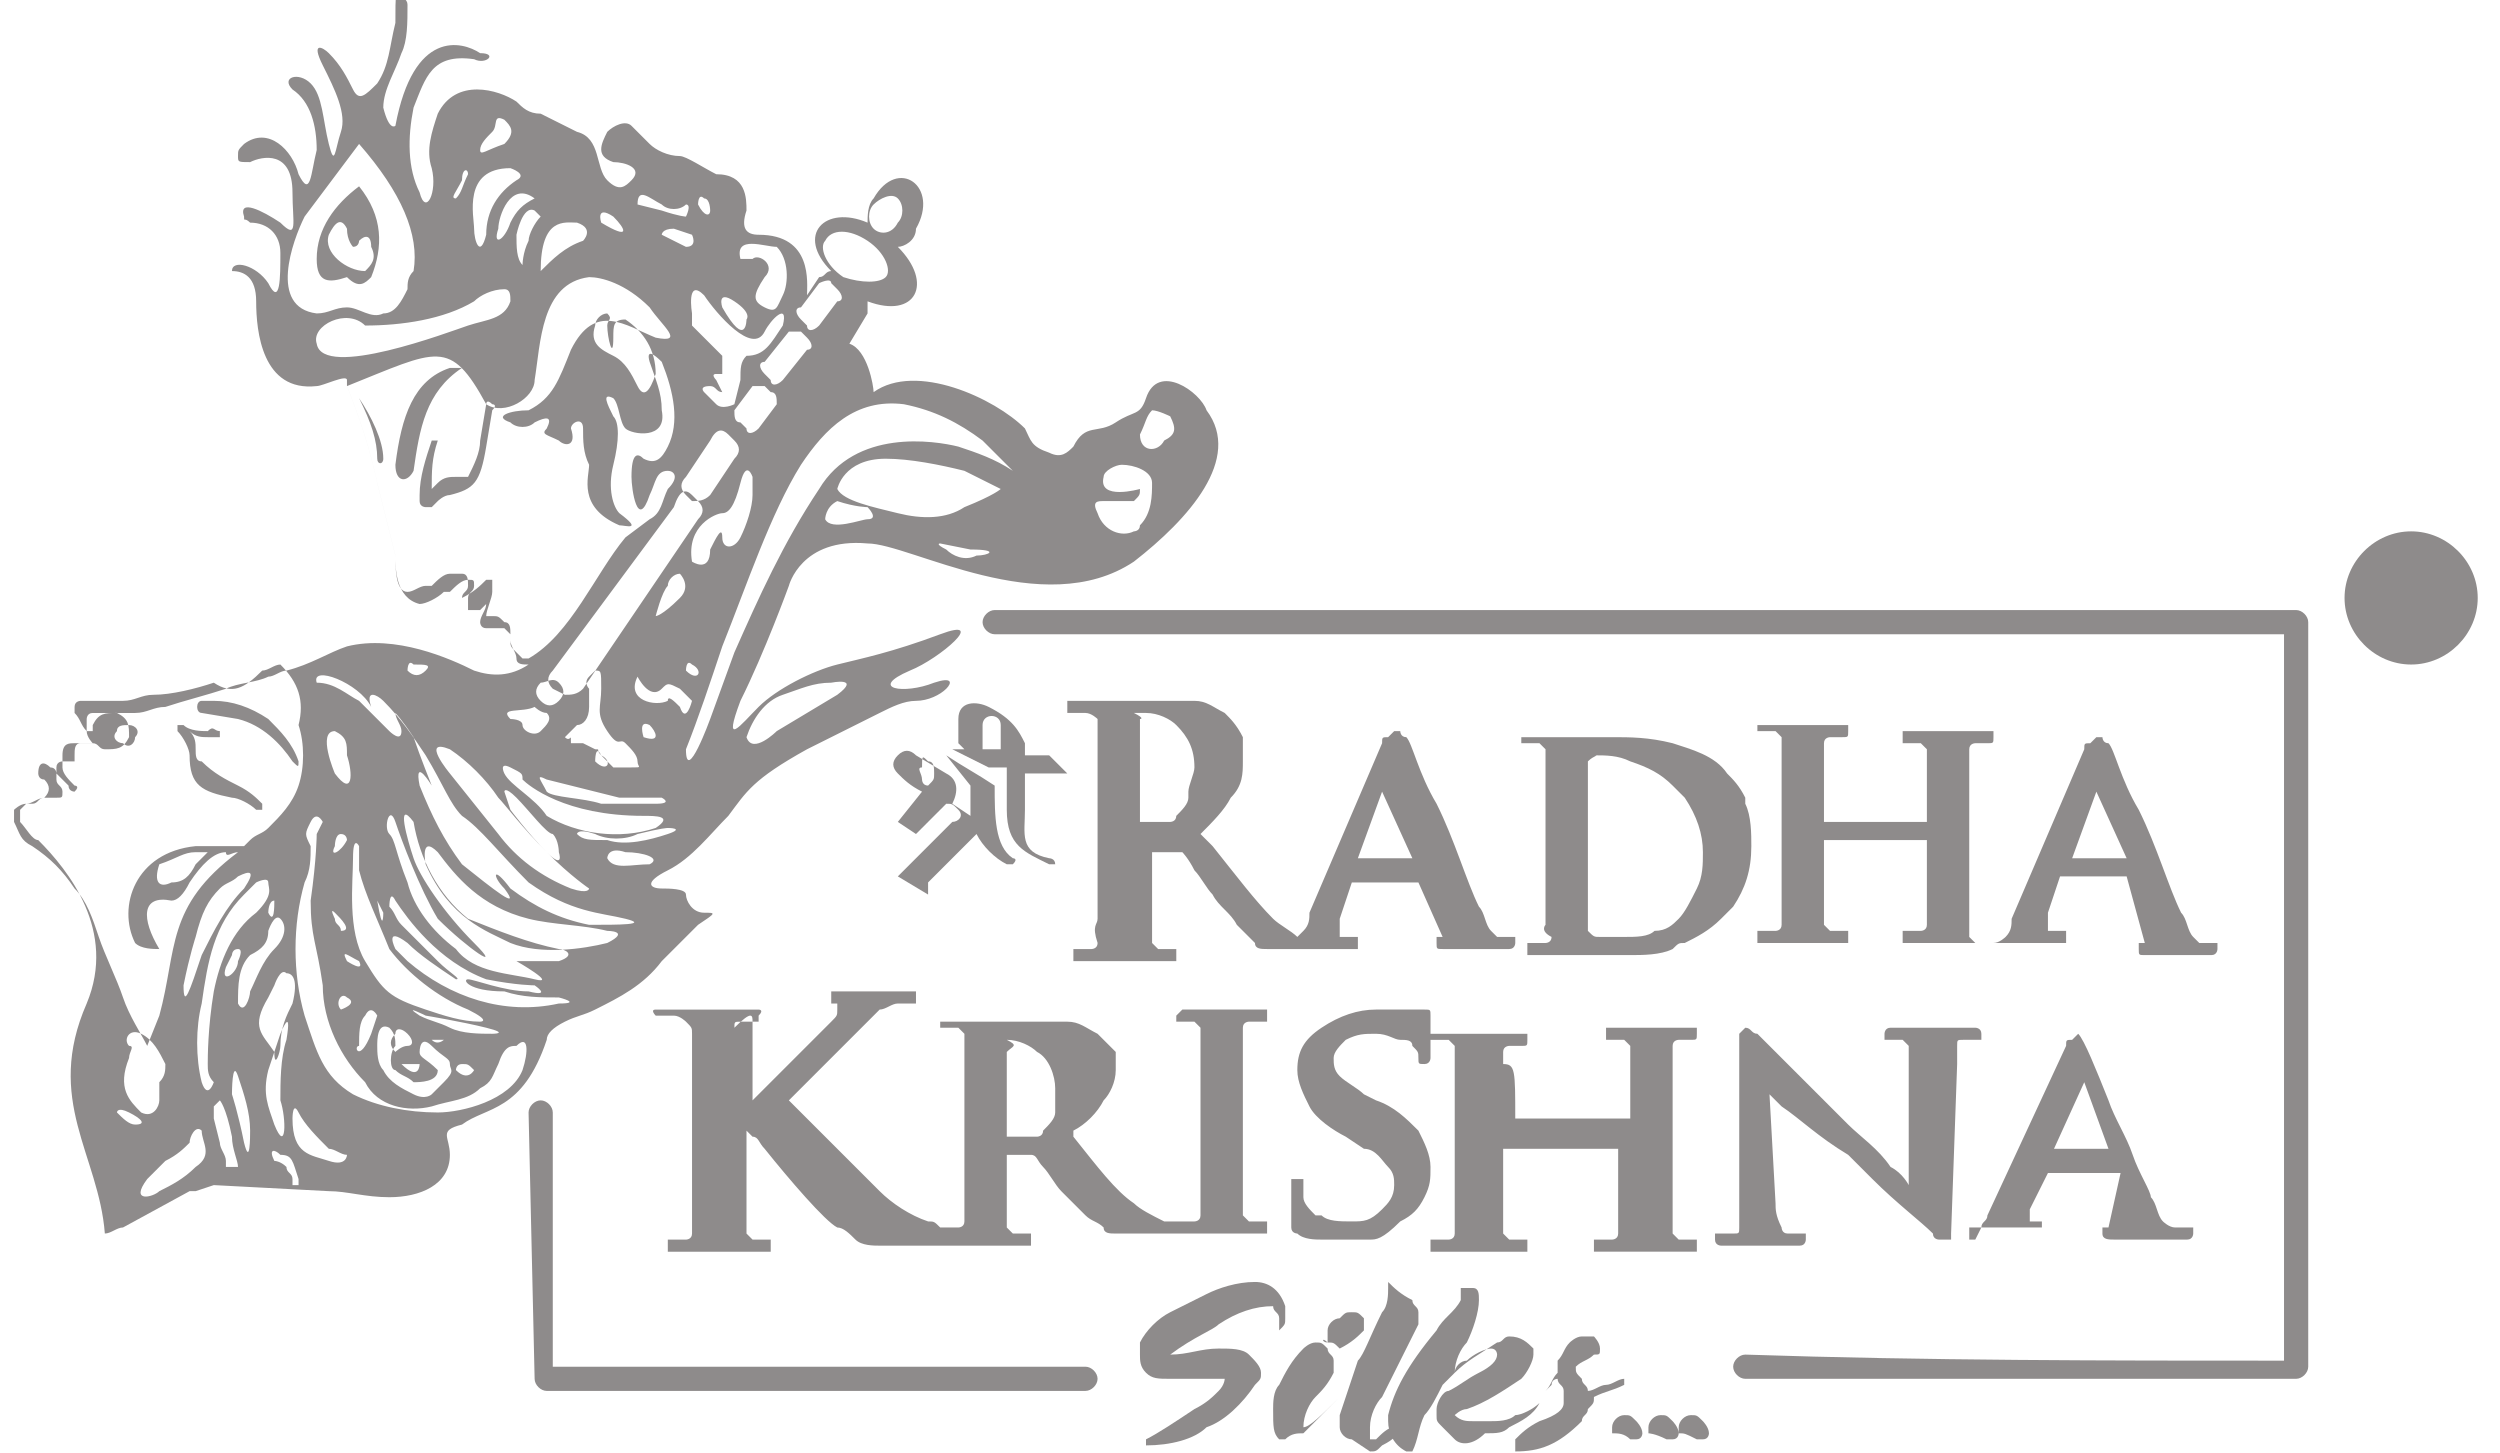
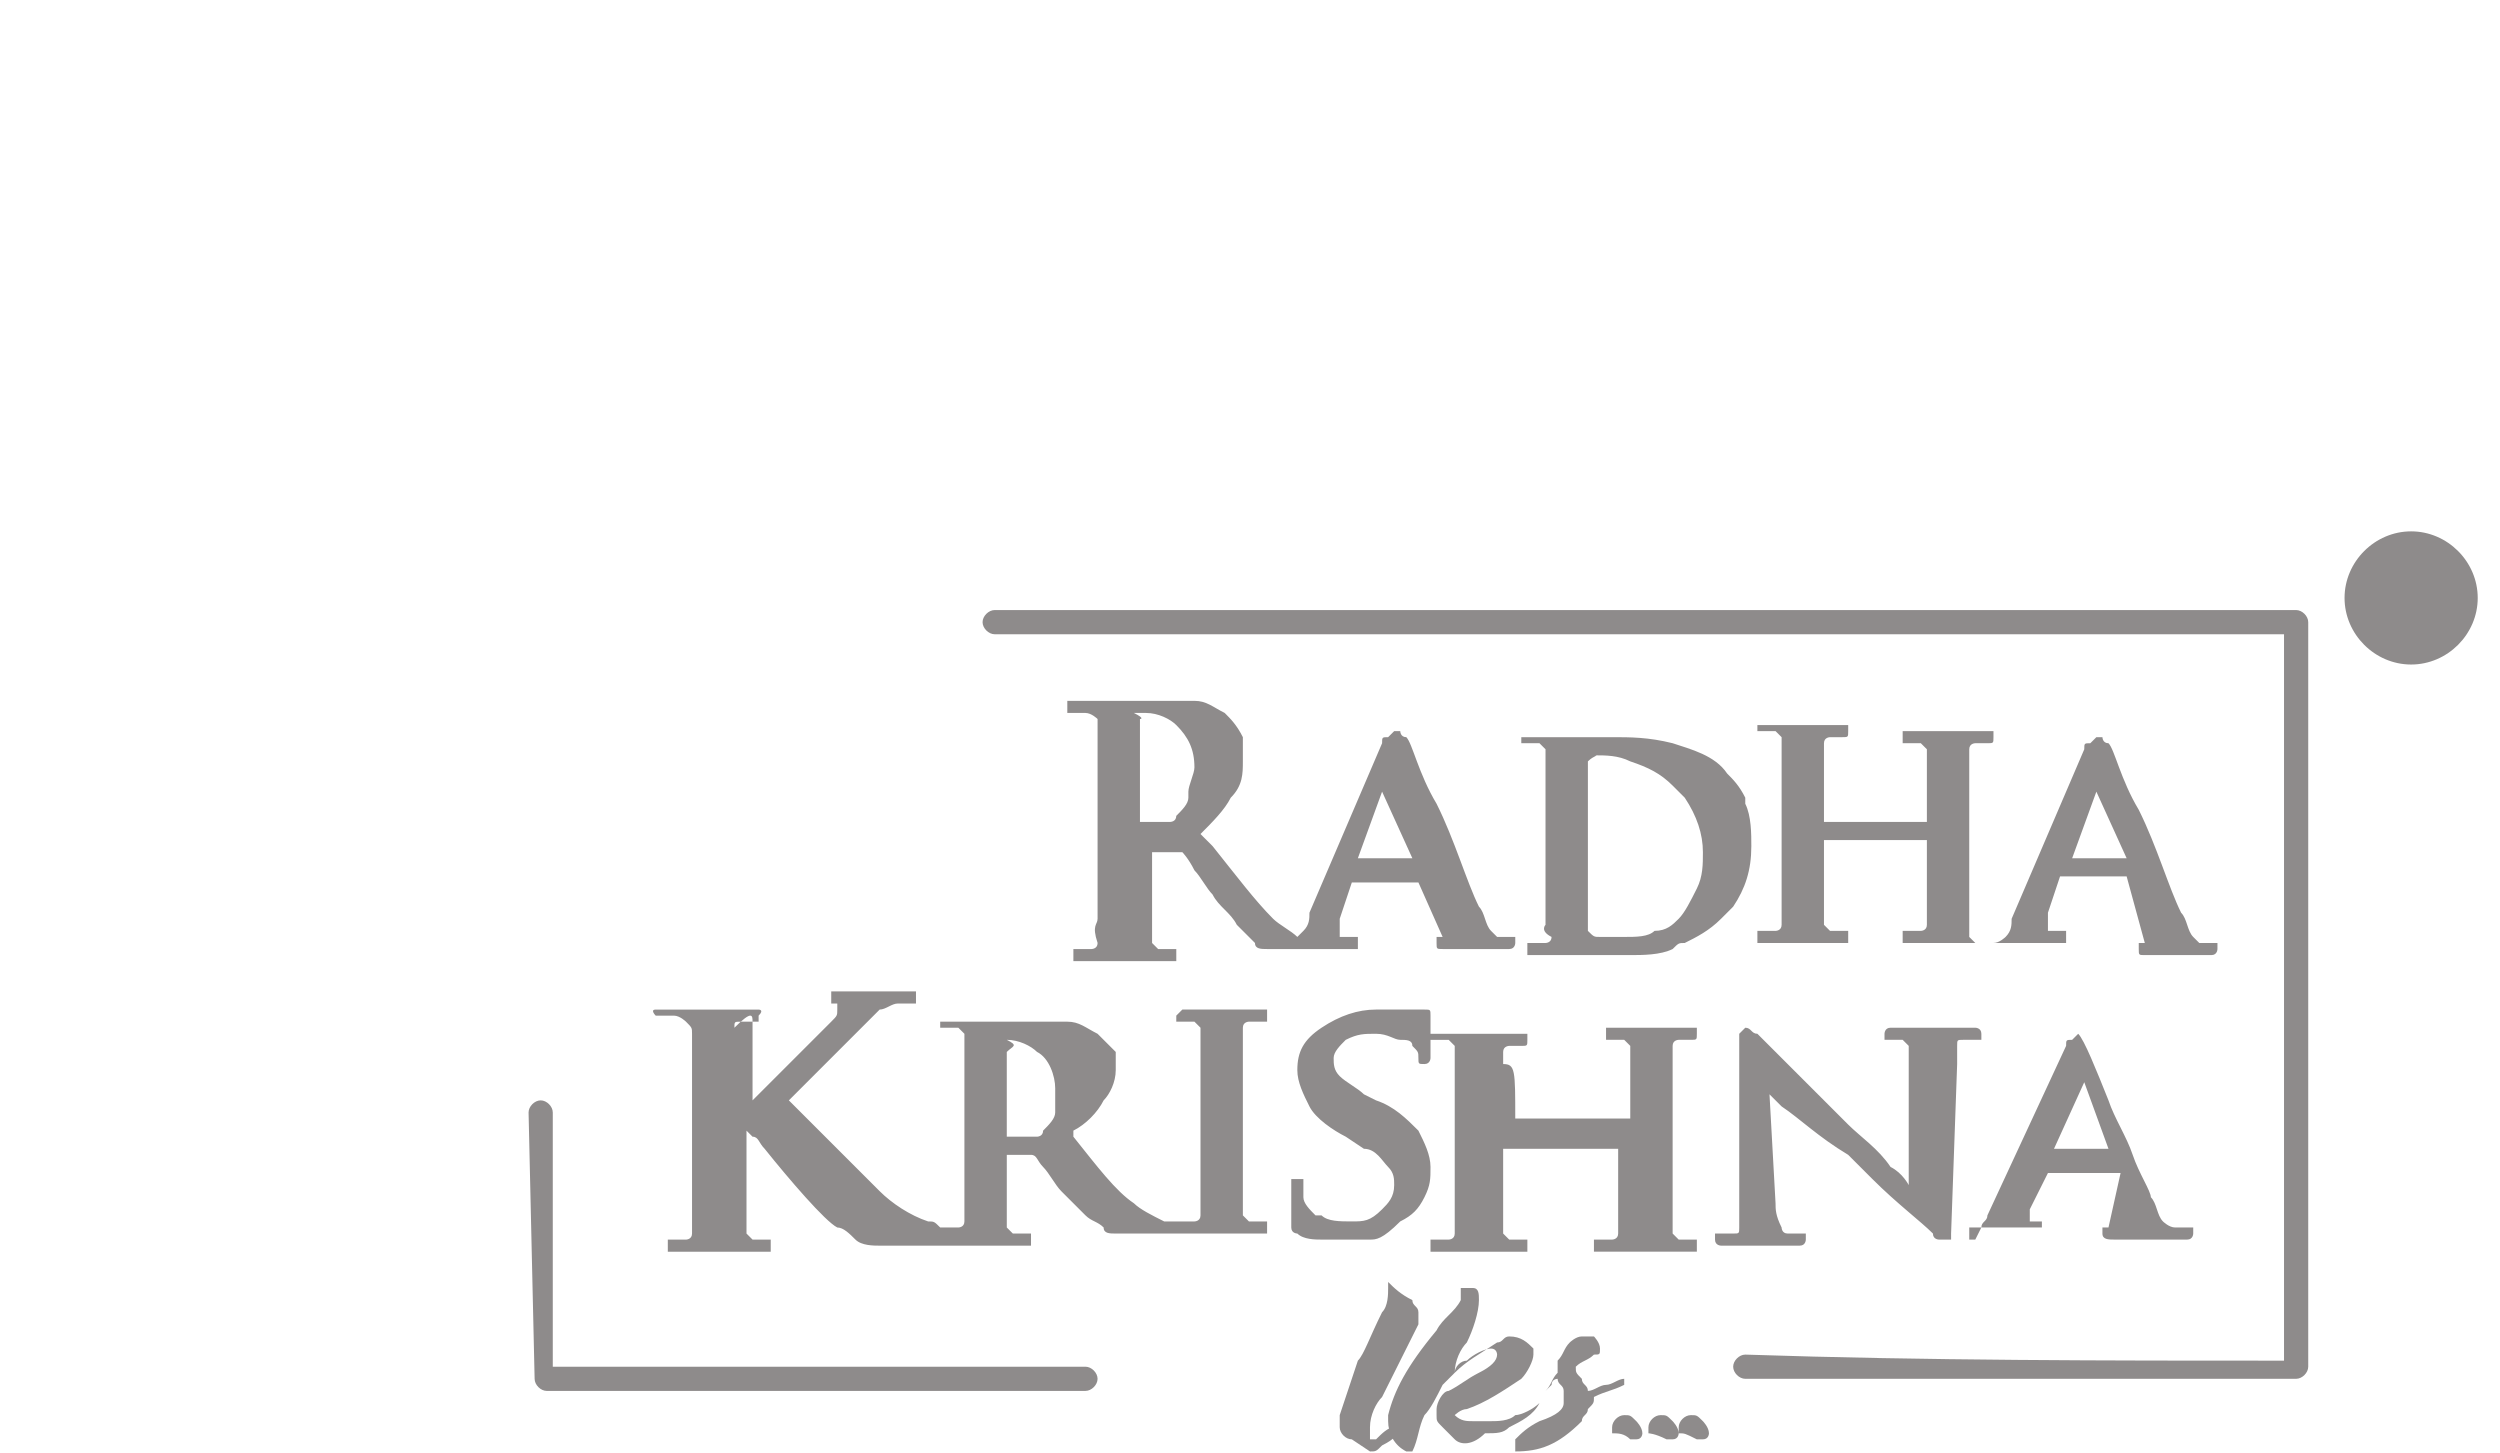
<svg xmlns="http://www.w3.org/2000/svg" id="Layer_1" x="0px" y="0px" viewBox="0 0 41.3 24" style="enable-background:new 0 0 41.3 24;" xml:space="preserve">
  <style type="text/css"> .st0{fill-rule:evenodd;clip-rule:evenodd;fill:#8E8B8B;} .st1{fill:#8E8B8B;} </style>
  <g id="Group_54" transform="translate(-37.268 -534.722)">
-     <path id="Path_59" class="st0" d="M44.4,542C44.4,541.9,44.4,541.9,44.4,542c0.1,0,0.1,0,0.1,0l0,0c-0.1,0.3-0.1,0.5-0.1,0.8 c0,0,0.1-0.1,0.1-0.1c0.1-0.1,0.2-0.1,0.3-0.1c0,0,0,0,0,0c0,0,0,0,0.1,0c0,0,0,0,0.1,0c0.1-0.2,0.2-0.4,0.2-0.6c0,0,0,0,0,0 l0.1-0.6c0,0,0-0.1,0.1,0c0,0,0.1,0,0,0.1l-0.1,0.6c-0.1,0.6-0.2,0.7-0.6,0.8c-0.1,0-0.2,0.1-0.2,0.1c0,0-0.1,0.1-0.1,0.1 c0,0,0,0-0.1,0c0,0-0.1,0-0.1-0.1c0-0.1,0-0.1,0-0.1C44.2,542.6,44.3,542.3,44.4,542 M43.2,541.3c0.2,0.3,0.4,0.7,0.4,1 c0,0.1-0.1,0.1-0.1,0C43.5,542,43.4,541.7,43.2,541.3L43.2,541.3z M40.5,548.8c0.2,0,0.3,0,0.2,0c0,0,0,0,0,0 c-0.1,0.1-0.1,0.1-0.2,0.2c-0.1,0.2-0.2,0.3-0.4,0.3c-0.2,0.1-0.3,0-0.2-0.3C40.2,548.9,40.3,548.8,40.5,548.8L40.5,548.8z M39.4,546.7c0.1,0,0.2,0.1,0.1,0.2c0,0.1-0.1,0.2-0.2,0.1c-0.1,0-0.2-0.1-0.1-0.2c0,0,0,0,0,0C39.2,546.7,39.3,546.7,39.4,546.7z M48.7,542.9l0.1,0.1c0.1,0.1,0.1,0.2,0,0.3l-1.9,2.8c-0.1,0.1-0.2,0.1-0.3,0.1l-0.2-0.1c-0.1-0.1-0.1-0.2,0-0.3c0,0,0,0,0,0l2-2.7 C48.5,542.8,48.6,542.8,48.7,542.9L48.7,542.9z M49.3,541.9l0.1,0.1c0.1,0.1,0.1,0.2,0,0.3l-0.4,0.6c-0.1,0.1-0.2,0.1-0.3,0.1 l-0.1-0.1c-0.1-0.1-0.1-0.2,0-0.3l0.4-0.6C49.1,541.8,49.2,541.8,49.3,541.9L49.3,541.9z M49.9,541.1l0.1,0.1 c0.1,0,0.1,0.1,0.1,0.2l-0.3,0.4c-0.1,0.1-0.2,0.1-0.2,0l-0.1-0.1c-0.1,0-0.1-0.1-0.1-0.2l0.3-0.4 C49.7,541.1,49.8,541.1,49.9,541.1L49.9,541.1z M50.5,540.2l0.1,0.1c0.1,0.1,0.1,0.2,0,0.2l-0.4,0.5c-0.1,0.1-0.2,0.1-0.2,0 l-0.1-0.1c-0.1-0.1-0.1-0.2,0-0.2l0.4-0.5C50.3,540.2,50.4,540.2,50.5,540.2L50.5,540.2z M51.6,538.7c0.3,0.2,0.4,0.5,0.3,0.6 s-0.4,0.1-0.7,0c-0.3-0.2-0.4-0.5-0.3-0.6C51,538.5,51.3,538.5,51.6,538.7L51.6,538.7z M51,539.4l0.1,0.1c0.1,0.1,0.1,0.2,0,0.2 l-0.3,0.4c-0.1,0.1-0.2,0.1-0.2,0l-0.1-0.1c-0.1-0.1-0.1-0.2,0-0.2l0.3-0.4C50.8,539.4,51,539.3,51,539.4 C51,539.4,51,539.4,51,539.4L51,539.4z M52.1,538c0.1,0.1,0.1,0.3,0,0.4c-0.1,0.2-0.3,0.2-0.4,0.1c-0.1-0.1-0.1-0.3,0-0.4 C51.8,538,52,537.9,52.1,538L52.1,538z M47.1,547.3c0,0,0-0.3,0.1-0.1C47.4,547.3,47.3,547.5,47.1,547.3z M47.9,546.9 c0,0-0.1-0.3,0.1-0.2C48.1,546.8,48.2,547,47.9,546.9L47.9,546.9z M47.8,545.9c0,0,0.2,0.4,0.4,0.2c0.1-0.1,0.1-0.1,0.3,0 c0.1,0.1,0.1,0.1,0.2,0.2c0,0-0.1,0.4-0.2,0.1c-0.1-0.1-0.2-0.2-0.2-0.1C48.1,546.4,47.6,546.3,47.8,545.9L47.8,545.9z M48.6,545.8 c0,0,0-0.2,0.1-0.1C48.9,545.8,48.8,546,48.6,545.8L48.6,545.8z M48.1,544.9c0,0,0.1-0.4,0.2-0.5c0-0.1,0.1-0.2,0.2-0.2 c0,0,0.2,0.2,0,0.4C48.2,544.9,48.1,544.9,48.1,544.9L48.1,544.9z M48.7,544c0,0,0.3,0.2,0.3-0.2c0.1-0.2,0.2-0.4,0.2-0.2 s0.2,0.2,0.3,0c0.1-0.2,0.2-0.5,0.2-0.7c0-0.1,0-0.2,0-0.3c0,0-0.1-0.3-0.2,0.1c-0.1,0.4-0.2,0.5-0.3,0.5S48.6,543.4,48.7,544 L48.7,544z M47.1,540.1c0-0.1,0.1-0.2,0.2-0.2c0,0,0,0,0,0c0.1,0.1,0,0.1,0,0.2c0,0.2,0.1,0.6,0.1,0.2c0-0.2,0-0.3,0.2-0.3 c0.3,0.2,0.5,0.5,0.5,0.9c-0.1,0.3-0.2,0.4-0.3,0.2c-0.1-0.2-0.2-0.4-0.4-0.5S47,540.4,47.1,540.1L47.1,540.1z M48.7,539.9 c0,0-0.1-0.6,0.2-0.3c0.2,0.3,0.8,1,1,0.6c0.1-0.2,0.4-0.5,0.3-0.1c-0.2,0.3-0.3,0.5-0.6,0.5c-0.1,0.1-0.1,0.2-0.1,0.4l-0.1,0.4 c0,0-0.2,0.1-0.3,0c-0.1-0.1-0.2-0.2-0.2-0.2s-0.1-0.1,0.1-0.1c0.1,0,0.1,0.1,0.2,0.1l-0.1-0.2c0,0-0.1-0.1,0-0.1l0.1,0l0-0.1 l0-0.1l0-0.1c0,0,0,0-0.2-0.2c-0.1-0.1-0.2-0.2-0.3-0.3L48.7,539.9z M49.2,539.8c0,0-0.1-0.3,0.2-0.1c0.3,0.2,0.2,0.3,0.2,0.3 S49.6,540.5,49.2,539.8L49.2,539.8z M49.5,539c0.1,0,0.1,0,0.2,0c0.1-0.1,0.4,0.1,0.2,0.3c-0.2,0.3-0.2,0.4,0,0.5 c0.2,0.1,0.2,0,0.3-0.2c0.1-0.2,0.1-0.6-0.1-0.8C49.9,538.8,49.4,538.6,49.5,539L49.5,539z M47.2,538.4c0,0-0.1-0.3,0.2-0.1 C47.6,538.5,47.7,538.7,47.2,538.4z M48.2,538.6c0,0,0-0.1,0.2-0.1l0.3,0.1c0,0,0.1,0.2-0.1,0.2L48.2,538.6L48.2,538.6z M48.8,538.1c0,0,0-0.2,0.1-0.1c0.1,0,0.1,0.2,0.1,0.2C49,538.3,48.9,538.3,48.8,538.1C48.8,538.2,48.8,538.2,48.8,538.1 L48.8,538.1z M47.8,538.1l0.4,0.1c0.3,0.1,0.4,0.1,0.4,0.1s0.1-0.2,0-0.2c-0.1,0.1-0.3,0.1-0.4,0C48,538,47.8,537.8,47.8,538.1 L47.8,538.1z M46.6,546.9c0.1-0.1,0.2-0.2,0.2-0.2c0.1,0,0.2-0.1,0.2-0.3c0-0.1,0-0.2,0-0.3c0,0-0.1-0.1,0-0.2s0.1-0.1,0.1-0.1 c0.1,0,0.1,0,0.1,0.3c0,0.3-0.1,0.4,0.1,0.7s0.2,0.1,0.3,0.2s0.2,0.2,0.2,0.3c0,0.1,0.1,0.1-0.1,0.1c-0.2,0-0.2,0-0.3,0 c-0.1-0.1-0.1-0.1-0.2-0.2c-0.1-0.1,0-0.1-0.1-0.1l-0.2-0.1c-0.1,0-0.1,0-0.2,0C46.7,546.8,46.7,547,46.6,546.9L46.6,546.9z M46.5,546c0.1,0.1,0.1,0.2,0,0.3c-0.1,0.1-0.2,0.1-0.3,0c-0.1-0.1-0.1-0.2,0-0.3C46.3,546,46.4,545.9,46.5,546z M45.6,547.5 c0,0-0.1-0.2,0.1-0.1c0.2,0.1,0.2,0.1,0.2,0.2c0.1,0.1,0.7,0.6,2,0.6c0.2,0,0.5,0,0.2,0.2c-0.6,0.2-1.3,0.1-1.8-0.2 C46.1,547.9,45.7,547.7,45.6,547.5L45.6,547.5z M40.8,553.2c0-0.1,0-0.1,0-0.2c0,0,0.1-0.1,0.1-0.1c0,0,0,0,0,0 c0,0,0.1,0.1,0.2,0.6c0,0.2,0.1,0.4,0.1,0.5l-0.2,0c0,0,0,0,0-0.1c0-0.1-0.1-0.2-0.1-0.3L40.8,553.2z M41.8,553.9 c0,0,0.1,0,0.2,0.1c0,0.1,0.1,0.1,0.1,0.2c0,0,0,0,0,0.1l0.1,0c0,0,0-0.1,0-0.1c-0.1-0.3-0.1-0.4-0.3-0.4 C41.8,553.7,41.7,553.7,41.8,553.9L41.8,553.9z M42.1,553.2c0,0,0-0.3,0.1-0.1c0.1,0.2,0.3,0.4,0.5,0.6c0.1,0,0.2,0.1,0.3,0.1 c0,0,0,0.2-0.3,0.1C42.4,553.8,42.1,553.8,42.1,553.2L42.1,553.2z M42.5,548.5l0.1-0.2c0,0-0.1-0.2-0.2,0c-0.1,0.2-0.1,0.2,0,0.4 c0,0.2,0,0.4-0.1,0.6c-0.2,0.7-0.2,1.5,0,2.2c0.2,0.6,0.3,1,0.8,1.3c0.4,0.2,0.9,0.3,1.4,0.3c0.4,0,1.2-0.2,1.4-0.7 c0.1-0.3,0.1-0.6-0.1-0.4c-0.1,0-0.2,0-0.3,0.3c-0.1,0.2-0.1,0.3-0.3,0.4c-0.2,0.2-0.5,0.2-0.8,0.3c-0.4,0.1-0.9,0-1.1-0.4 c-0.4-0.4-0.7-1-0.7-1.6c-0.1-0.7-0.2-0.8-0.2-1.4C42.5,548.9,42.5,548.5,42.5,548.5L42.5,548.5z M44.2,551.5 c0.2,0.1,0.3,0.1,0.5,0.2c0.2,0.1,0.5,0.1,0.7,0.1c0,0,0.3,0-0.1-0.1s-1-0.2-1-0.2S43.9,551.3,44.2,551.5L44.2,551.5z M43.2,549.1 l0-0.4c0,0-0.1-0.2-0.1,0.2c0,0.4-0.1,1.2,0.2,1.7c0.3,0.5,0.4,0.6,1,0.8c0.3,0.1,0.6,0.2,0.9,0.2c0,0,0.2,0-0.2-0.2 c-0.5-0.2-1-0.6-1.3-1C43.5,549.9,43.3,549.5,43.2,549.1z M43.7,549.7c0,0,0-0.3,0.1-0.1c0.2,0.3,0.7,1,1.5,1.3 c0.5,0.1,0.8,0.1,0.8,0.1s0.3,0.2-0.1,0.1c-0.4,0-0.9-0.2-1-0.2s0,0.2,0.6,0.2c0.3,0.1,0.6,0.1,0.9,0.1c0,0,0.4,0.1,0,0.1 c-0.9,0.2-1.8-0.1-2.5-0.7c-0.2-0.2-0.2-0.2-0.2-0.2s-0.2-0.4,0.2-0.1c0.2,0.2,0.5,0.4,0.8,0.6c0.1,0-0.1-0.1-0.3-0.3 c-0.2-0.2-0.4-0.4-0.6-0.6C43.8,549.9,43.8,549.8,43.7,549.7L43.7,549.7z M45.7,546.6c0,0,0.2,0,0.2,0.1c0,0.1,0.2,0.2,0.3,0.1 c0.1-0.1,0.2-0.2,0.1-0.3c-0.1,0-0.2-0.1-0.2-0.1C45.9,546.5,45.5,546.4,45.7,546.6L45.7,546.6z M44.3,549c0,0-0.1-0.5,0.2-0.2 c0.3,0.4,0.7,0.9,1.5,1.1c0.4,0.1,0.9,0.1,1.3,0.2c0,0,0.4,0,0,0.2c-0.4,0.1-1.1,0.2-1.6,0C45.3,550.1,44.7,549.9,44.3,549z M44,545.8c0,0,0-0.2,0.1-0.1c0.2,0,0.3,0,0.2,0.1C44.2,545.9,44.1,545.9,44,545.8z M42.5,546c0.3,0,0.5,0.2,0.7,0.3l0.3,0.3 c0.1,0.1,0.1,0.1,0.2,0.2c0,0,0.2,0.2,0.2,0c0-0.1-0.1-0.2-0.1-0.3c0,0,0.1,0.1,0.3,0.4c0.1,0.3,0.3,0.8,0.3,0.8s-0.3-0.5-0.2,0 c0.2,0.5,0.4,0.9,0.7,1.3c0.5,0.4,1,0.8,0.7,0.4c-0.2-0.2-0.2-0.4,0.1,0c0.4,0.3,0.8,0.5,1.3,0.6c0.5,0,1,0,0.6-0.1 c-0.4-0.1-0.9-0.1-1.6-0.6c-0.5-0.5-0.8-0.9-1.1-1.1c-0.2-0.2-0.3-0.5-0.6-1c-0.2-0.3-0.4-0.6-0.7-0.9c-0.1-0.1-0.3-0.2-0.2,0.1 C43.2,546,42.4,545.7,42.5,546L42.5,546z M42.8,547.5c0,0-0.3-0.7,0-0.7c0.2,0.1,0.2,0.2,0.2,0.4C43.1,547.5,43.1,547.9,42.8,547.5 L42.8,547.5z M46.3,547.6c0.4,0.1,0.8,0.2,1.2,0.3c0.4,0,0.7,0,0.7,0s0.2,0.1-0.1,0.1c-0.3,0-0.6,0-0.9,0c-0.3-0.1-0.8-0.1-0.9-0.2 C46.2,547.6,46.1,547.5,46.3,547.6L46.3,547.6z M44.7,547.5c0,0-0.5-0.6,0-0.4c0.3,0.2,0.6,0.5,0.8,0.8c0.1,0.1,0.4,0.5,0.8,0.9 c0.4,0.4,0.7,0.6,0.7,0.6s0,0.1-0.3,0c-0.5-0.2-0.9-0.5-1.2-0.9C45.1,548,44.7,547.5,44.7,547.5L44.7,547.5z M47.3,548.9 c0,0,0-0.2,0.3-0.1c0.3,0,0.6,0.1,0.4,0.2C47.7,549,47.4,549.1,47.3,548.9L47.3,548.9z M46.8,548.5c0,0,0-0.1,0.3,0 c0.2,0.1,0.5,0.1,0.7,0c0.4-0.1,0.5-0.1,0.5-0.1s0.3,0,0,0.1c-0.3,0.1-0.7,0.2-1,0.1C47,548.6,46.9,548.6,46.8,548.5L46.8,548.5z M45.6,547.8c0,0,0-0.1,0.2,0.1c0.2,0.2,0.5,0.6,0.6,0.6c0.1,0.1,0.1,0.3,0.1,0.3s0.1,0.3-0.2,0c-0.3-0.3-0.6-0.7-0.6-0.7 L45.6,547.8z M44.1,548.3c0.1,0.6,0.4,1.2,0.9,1.6c0.5,0.2,1,0.4,1.5,0.5c0.1,0,0.3,0.1,0,0.2c-0.2,0-0.5,0-0.7,0 c0,0,0.7,0.4,0.3,0.3c-0.4-0.1-1-0.1-1.3-0.5c-0.4-0.3-0.7-0.7-0.8-1.1c-0.2-0.5-0.2-0.7-0.3-0.8s0-0.5,0.1-0.2 c0.1,0.3,0.4,1.1,0.7,1.6c0.5,0.5,1.1,0.9,0.6,0.4c-0.5-0.5-0.9-1.1-1-1.4C44,548.6,43.8,547.9,44.1,548.3L44.1,548.3z M40.9,549.4 c0.1-0.1,0.2-0.1,0.3-0.2c0.2-0.1,0.3-0.1,0.1,0.2c-0.3,0.3-0.5,0.7-0.7,1.1c-0.2,0.6-0.3,0.9-0.3,0.5c0.1-0.5,0.2-0.8,0.2-0.8 C40.6,549.8,40.7,549.6,40.9,549.4L40.9,549.4z M41,550.7l0.1-0.2c0,0,0-0.1,0.1-0.1c0.1,0,0,0.2,0,0.2 C41.2,550.8,40.9,551,41,550.7L41,550.7z M44.8,552.4c0,0,0-0.1,0.1-0.1c0,0,0,0,0,0c0.1,0,0.1,0,0.2,0.1 C45.1,552.4,45,552.6,44.8,552.4L44.8,552.4z M43.4,551.8l0.1-0.3c0,0-0.1-0.2-0.2,0c-0.1,0.1-0.1,0.3-0.1,0.5 C43.1,552,43.2,552.3,43.4,551.8L43.4,551.8z M43.8,552.1c0,0,0.1-0.1,0.2-0.1c0.1,0,0.1-0.1,0-0.2s-0.2-0.1-0.2,0 C43.7,551.9,43.7,552,43.8,552.1L43.8,552.1z M43.9,552.3C43.9,552.3,43.9,552.2,43.9,552.3l0.3,0 C44.2,552.3,44.2,552.6,43.9,552.3L43.9,552.3z M44.4,551.9C44.4,551.9,44.3,551.8,44.4,551.9c0.2,0,0.2,0,0.2,0 C44.6,551.9,44.5,552,44.4,551.9L44.4,551.9z M44.2,552.1c0,0,0-0.3,0.2-0.1c0.2,0.2,0.3,0.2,0.3,0.3c0,0.1,0.1,0.1-0.1,0.3 c-0.1,0.1-0.2,0.2-0.2,0.2s-0.1,0.1-0.3,0c-0.2-0.1-0.4-0.2-0.5-0.4c-0.1-0.1-0.1-0.3-0.1-0.4c0-0.1,0-0.4,0.2-0.3 c0.1,0.1,0.1,0.2,0.1,0.3c-0.1,0.1-0.1,0.4,0,0.4c0.1,0.1,0.2,0.1,0.3,0.2c0.1,0,0.4,0,0.4-0.2C44.3,552.2,44.2,552.2,44.2,552.1 L44.2,552.1z M42.9,551.4c0,0,0.3-0.1,0.1-0.2C42.9,551.1,42.8,551.3,42.9,551.4L42.9,551.4z M43,550.6c0,0,0.3,0.2,0.2,0 C43,550.5,42.9,550.4,43,550.6z M42.8,549.9c0,0-0.1-0.2,0-0.1c0.1,0.1,0.3,0.3,0.1,0.3C42.9,550,42.8,550,42.8,549.9L42.8,549.9z M43.5,549.6c0,0,0.1,0.2,0.1,0.2S43.6,550.2,43.5,549.6L43.5,549.6z M42.8,548.7c0,0,0-0.2,0.1-0.2c0.1,0,0.1,0.1,0.1,0.1 c0,0,0,0,0,0C42.9,548.8,42.7,548.9,42.8,548.7L42.8,548.7z M41.7,551.2l0.1-0.2c0,0,0.1-0.3,0.2-0.2c0.1,0,0.2,0.1,0.1,0.5 c-0.1,0.2-0.2,0.4-0.2,0.7c0,0.1-0.1,0.4-0.1,0.1C41.6,551.8,41.4,551.7,41.7,551.2L41.7,551.2z M41.7,552.4l0.2-0.6 c0,0,0.2-0.5,0.1,0.1c-0.1,0.3-0.1,0.7-0.1,1c0.1,0.3,0.1,0.9-0.1,0.4C41.7,553,41.6,552.8,41.7,552.4L41.7,552.4z M41.1,552.8 c0,0,0-0.6,0.1-0.3c0.1,0.3,0.2,0.6,0.2,0.9c0,0.1,0,0.6-0.1,0.2C41.2,553.1,41.1,552.8,41.1,552.8L41.1,552.8z M41.3,549.5 l0.2-0.2c0,0,0.2-0.1,0.2,0c0,0.1,0.1,0.2-0.2,0.5c-0.4,0.3-0.6,0.8-0.7,1.3c-0.1,0.6-0.1,1.1-0.1,1.2c0,0.1,0,0.2,0.1,0.3 c0,0-0.1,0.3-0.2,0c-0.1-0.4-0.1-0.9,0-1.3C40.7,550.6,40.8,550,41.3,549.5L41.3,549.5z M41.7,550.1c0,0,0.1-0.3,0.2-0.2 c0.1,0.1,0.1,0.3-0.1,0.5c-0.2,0.2-0.3,0.5-0.4,0.7c0,0.1-0.1,0.4-0.2,0.2c0-0.3,0-0.6,0.2-0.8C41.6,550.4,41.7,550.3,41.7,550.1 L41.7,550.1z M41.7,549.8c0,0,0-0.2,0.1-0.2C41.8,549.7,41.8,550,41.7,549.8L41.7,549.8z M39.4,552.2c0-0.1,0.1-0.2,0-0.2 c-0.1-0.1,0-0.3,0.2-0.2c0.2,0.1,0.3,0.3,0.4,0.5c0,0.1,0,0.2-0.1,0.3c0,0.1,0,0.2,0,0.3c0,0.1-0.1,0.3-0.3,0.2 C39.4,552.9,39.2,552.7,39.4,552.2z M39.2,553.1c0,0,0-0.1,0.2,0c0.2,0.1,0.3,0.2,0.1,0.2C39.4,553.3,39.3,553.2,39.2,553.1 L39.2,553.1z M39.7,554.2c0.1-0.1,0.2-0.2,0.3-0.3c0.2-0.1,0.3-0.2,0.4-0.3c0-0.1,0.1-0.3,0.2-0.2c0,0.2,0.2,0.4-0.1,0.6 c-0.2,0.2-0.4,0.3-0.6,0.4c0,0,0,0,0,0C39.8,554.5,39.4,554.6,39.7,554.2L39.7,554.2z M43.3,540.1c0.6,0,1.3-0.1,1.8-0.4 c0.1-0.1,0.3-0.2,0.5-0.2c0.1,0,0.1,0.1,0.1,0.2c-0.1,0.3-0.4,0.3-0.7,0.4c-0.3,0.1-2.4,0.9-2.5,0.3 C42.4,540.1,43,539.8,43.3,540.1L43.3,540.1z M43.2,537.1c-0.3,0.4-0.6,0.8-0.9,1.2c-0.2,0.4-0.6,1.5,0.2,1.6 c0.2,0,0.3-0.1,0.5-0.1c0.2,0,0.4,0.2,0.6,0.1c0.2,0,0.3-0.2,0.4-0.4c0-0.1,0-0.2,0.1-0.3C44.2,538.6,43.9,537.9,43.2,537.1 L43.2,537.1z M44.8,538c0.1-0.1,0.1-0.2,0.2-0.4c0-0.1-0.1-0.1-0.1,0.1C44.8,537.9,44.7,538,44.8,538L44.8,538z M45.7,537.5 c0,0,0.3,0.1,0.1,0.2c-0.3,0.2-0.5,0.5-0.5,0.9c-0.1,0.4-0.2,0.1-0.2-0.1C45.1,538.3,44.9,537.5,45.7,537.5L45.7,537.5z M46.1,538 c-0.2,0.1-0.3,0.2-0.4,0.4c-0.1,0.3-0.3,0.4-0.2,0.1C45.5,538.3,45.7,537.7,46.1,538L46.1,538z M45.8,538.6c0,0,0.1-0.5,0.3-0.4 l0.1,0.1c-0.1,0.1-0.2,0.3-0.2,0.4c-0.1,0.2-0.1,0.4-0.1,0.4C45.8,539,45.8,538.8,45.8,538.6z M46.2,539.2c0.2-0.2,0.4-0.4,0.7-0.5 c0,0,0.2-0.2-0.1-0.3C46.6,538.4,46.2,538.3,46.2,539.2L46.2,539.2z M45.2,537.2c0-0.1,0.1-0.2,0.2-0.3c0.1-0.1,0-0.3,0.2-0.2 c0.1,0.1,0.2,0.2,0,0.4C45.3,537.2,45.2,537.3,45.2,537.2L45.2,537.2z M40.9,546.8C40.9,546.8,41,546.8,40.9,546.8 c0,0.1,0,0.1,0,0.1c0,0,0,0,0,0c-0.1,0-0.1,0-0.2,0h0c-0.1,0-0.2,0-0.3-0.1c0.1,0.1,0.1,0.2,0.1,0.3l0,0c0,0.1,0,0.2,0.1,0.2 c0.2,0.2,0.4,0.3,0.6,0.4c0.2,0.1,0.3,0.2,0.4,0.3c0,0,0,0.1,0,0.1c0,0-0.1,0-0.1,0c-0.1-0.1-0.3-0.2-0.4-0.2 c-0.5-0.1-0.7-0.2-0.7-0.7l0,0c0-0.1-0.1-0.3-0.2-0.4c0,0,0-0.1,0-0.1c0,0,0,0,0.1,0c0.1,0.1,0.3,0.1,0.4,0.1h0 C40.8,546.7,40.8,546.8,40.9,546.8z M40.6,546.5c-0.1,0-0.1-0.2,0-0.2c0.1,0,0.1,0,0.2,0c0.3,0,0.6,0.1,0.9,0.3 c0.2,0.2,0.4,0.4,0.5,0.7c0,0.1,0,0.1-0.1,0c-0.2-0.3-0.5-0.6-0.9-0.7L40.6,546.5z M41.9,545.7c-0.1,0-0.2,0.1-0.3,0.1 c-0.3,0.3-0.5,0.4-0.8,0.2c-0.3,0.1-0.7,0.2-1,0.2c-0.2,0-0.3,0.1-0.5,0.1c-0.2,0-0.3,0-0.5,0c-0.1,0-0.1,0-0.2,0 c0,0-0.1,0-0.1,0.1c0,0,0,0.1,0,0.1c0.1,0.1,0.1,0.2,0.2,0.3c0,0,0.1,0,0.1,0c0,0,0-0.1,0-0.1c0.1-0.2,0.2-0.2,0.4-0.2 c0.2,0.1,0.2,0.2,0.2,0.4c-0.1,0.2-0.2,0.2-0.4,0.2c-0.1,0-0.1-0.1-0.2-0.1l0,0c0,0-0.1,0-0.1,0c0,0-0.1,0-0.1,0c0,0-0.1,0-0.1,0 c-0.1,0-0.2,0-0.2,0.2c0,0.1,0,0.1,0,0.2c0,0.1,0.1,0.2,0.2,0.3c0,0,0.1,0,0,0.1c0,0,0,0,0,0c0,0-0.1,0-0.1-0.1 c-0.1-0.1-0.1-0.1-0.2-0.2c0,0,0-0.1-0.1-0.1c-0.1-0.1-0.2-0.1-0.2,0.1c0,0,0,0.1,0.1,0.1c0.1,0.1,0.1,0.2,0,0.3 c-0.1,0-0.1,0.1-0.2,0.1c0,0-0.1,0-0.1,0l0,0c-0.1,0-0.2,0.1-0.2,0.1c0,0,0,0.1,0,0.1c0,0,0,0.1,0,0.1c0.1,0.2,0.1,0.3,0.3,0.4 c0.3,0.2,0.5,0.4,0.7,0.7c0.2,0.2,0.3,0.5,0.4,0.8c0.1,0.3,0.3,0.7,0.4,1c0.1,0.3,0.3,0.6,0.4,0.8l0.2-0.5c0.3-1.1,0.1-1.8,1.3-2.7 c-0.1,0-0.2,0.1-0.2,0c-0.2,0-0.4,0.2-0.6,0.5c-0.1,0.2-0.2,0.3-0.3,0.3c-0.5-0.1-0.5,0.3-0.2,0.8c-0.1,0-0.3,0-0.4-0.1 c-0.3-0.6,0-1.5,1-1.6c0.2,0,0.4,0,0.6,0c0.1,0,0.1,0,0.2,0c0,0,0.1-0.1,0.1-0.1c0.1-0.1,0.2-0.1,0.3-0.2c0.2-0.2,0.4-0.4,0.5-0.7 c0.1-0.3,0.1-0.7,0-1C42.3,546.3,42.2,546,41.9,545.7L41.9,545.7z M56.6,541.6c0,0-0.2-0.1-0.3-0.1c-0.1,0.1-0.1,0.2-0.2,0.4 c0,0.3,0.3,0.3,0.4,0.1C56.7,541.9,56.7,541.8,56.6,541.6L56.6,541.6z M55.8,542.4c-0.1,0-0.3,0.1-0.3,0.2 c-0.1,0.4,0.6,0.2,0.6,0.2c0,0.1,0,0.1-0.1,0.2c-0.2,0-0.3,0-0.5,0c-0.1,0-0.2,0-0.1,0.2c0.1,0.3,0.4,0.4,0.6,0.3 c0,0,0.1,0,0.1-0.1c0.2-0.2,0.2-0.5,0.2-0.7C56.3,542.5,56,542.4,55.8,542.4L55.8,542.4z M53.3,543.8l-0.5-0.1c0,0-0.1,0,0.1,0.1 c0.1,0.1,0.3,0.2,0.5,0.1C53.6,543.9,53.8,543.8,53.3,543.8L53.3,543.8z M53.8,542.8c-0.2-0.1-0.4-0.2-0.6-0.3 c-0.4-0.1-0.9-0.2-1.3-0.2c-0.7,0-0.8,0.5-0.8,0.5c0.1,0.2,0.6,0.3,1,0.4c0.4,0.1,0.8,0.1,1.1-0.1 C53.7,542.9,53.8,542.8,53.8,542.8L53.8,542.8z M50.9,543.3c0.1,0.2,0.6,0,0.7,0c0.2,0,0-0.2,0-0.2s-0.2,0-0.5-0.1 C50.9,543.1,50.9,543.3,50.9,543.3L50.9,543.3z M53.1,542.1c0.3,0.1,0.6,0.2,0.9,0.4l-0.5-0.5c-0.4-0.3-0.8-0.5-1.3-0.6 c-0.8-0.1-1.3,0.4-1.7,1c-0.5,0.8-0.9,2-1.3,3c-0.2,0.6-0.4,1.2-0.6,1.7c0,0.6,0.4-0.5,0.4-0.5l0.4-1.1c0.4-0.9,0.8-1.8,1.4-2.7 C51.4,541.8,52.7,542,53.1,542.1L53.1,542.1z M51,546c-0.3,0-0.5,0.1-0.8,0.2c-0.3,0.1-0.5,0.4-0.6,0.7c0.1,0.3,0.5-0.1,0.5-0.1 s0.5-0.3,1-0.6C51.5,545.9,51,546,51,546L51,546z M43.2,537.8c0.4,0.5,0.4,1,0.2,1.5c-0.1,0.1-0.2,0.2-0.4,0 c-0.3,0.1-0.5,0.1-0.5-0.3C42.5,538.5,42.8,538.1,43.2,537.8L43.2,537.8z M42.7,538.6c0.1-0.2,0.2-0.3,0.3-0.1 c0,0.2,0.1,0.3,0.1,0.3c0.1,0,0.1-0.1,0.1-0.1c0.1-0.1,0.2-0.1,0.2,0.1c0.1,0.2,0,0.3-0.1,0.4C43,539.2,42.6,538.9,42.7,538.6z M43,541.1c0.2,0.5,0.4,1.1,0.5,1.6c0.1,0.4,0.2,0.8,0.3,1.2c0,0.2,0,0.6,0.2,0.6c0.1,0,0.2-0.1,0.3-0.1l0.1,0 c0.1-0.1,0.2-0.2,0.3-0.2c0.1,0,0.1,0,0.2,0c0.1,0,0.1,0.1,0.1,0.2c0,0,0,0,0,0c0,0.1-0.1,0.1-0.1,0.2l0,0c0.2-0.1,0.3-0.2,0.4-0.3 c0,0,0.1,0,0.1,0c0,0,0,0.1,0,0.1l0,0l0,0l0,0.1c0,0.1-0.1,0.3-0.1,0.4c0,0,0.1,0,0.1,0c0.1,0,0.1,0,0.2,0.1c0.1,0,0.1,0.1,0.1,0.2 c0,0,0,0.1,0,0.1c0,0.1,0,0.1,0.1,0.2c0,0,0.1,0.1,0.1,0.1c0.1,0,0.1,0,0.1,0c0.7-0.4,1.1-1.4,1.6-2l0.4-0.3 c0.2-0.1,0.2-0.3,0.3-0.5c0.2-0.2,0.1-0.3,0-0.3c-0.2,0-0.2,0.2-0.3,0.4c-0.2,0.6-0.3-0.1-0.3-0.3c0-0.4,0.1-0.4,0.2-0.3 c0.2,0.1,0.3,0,0.4-0.2c0.2-0.4,0.1-0.9-0.1-1.4c-0.3-0.3-0.2,0-0.2,0c0.1,0.3,0.2,0.5,0.2,0.8c0.1,0.5-0.5,0.4-0.6,0.3 c-0.1-0.1-0.1-0.4-0.2-0.5c-0.2-0.1-0.1,0.1,0,0.3c0.1,0.1,0.1,0.4,0,0.8c-0.1,0.4,0,0.7,0.1,0.8c0.4,0.3,0.1,0.2,0,0.2 c-0.7-0.3-0.5-0.8-0.5-1c-0.1-0.2-0.1-0.4-0.1-0.6c0-0.2-0.2-0.1-0.2,0c0.1,0.3-0.1,0.3-0.2,0.2c-0.2-0.1-0.3-0.1-0.2-0.2 c0.1-0.2,0-0.2-0.2-0.1c-0.1,0.1-0.3,0.1-0.4,0c-0.3-0.1,0-0.2,0.3-0.2c0.4-0.2,0.5-0.5,0.7-1c0.4-0.8,0.9-0.4,1.4-0.2 c0.5,0.1,0.1-0.2-0.1-0.5c-0.4-0.4-0.8-0.5-1-0.5c-0.8,0.1-0.8,1.1-0.9,1.7c0,0.3-0.5,0.6-0.8,0.4C44.7,540.3,44.5,540.5,43,541.1 L43,541.1z M43.8,542.4c0,0.3,0.2,0.3,0.3,0.1c0.1-0.7,0.2-1.3,0.8-1.7c-0.1,0-0.1,0-0.2,0C44.1,541,43.9,541.6,43.8,542.4 L43.8,542.4z M39,555.1c0.1,0,0.2-0.1,0.3-0.1l1.1-0.6c0,0,0.1,0,0.1,0l0.3-0.1l1.9,0.1c0.3,0,0.6,0.1,1,0.1c0.5,0,1-0.2,1-0.7 c0-0.3-0.2-0.4,0.2-0.5c0.4-0.3,1-0.2,1.4-1.4c0-0.1,0.1-0.2,0.3-0.3c0.2-0.1,0.3-0.1,0.5-0.2c0.4-0.2,0.8-0.4,1.1-0.8 c0.2-0.2,0.4-0.4,0.6-0.6c0.3-0.2,0.3-0.2,0.1-0.2s-0.3-0.2-0.3-0.3c0-0.1-0.3-0.1-0.4-0.1c-0.2,0-0.3-0.1,0.1-0.3 c0.4-0.2,0.7-0.6,1-0.9c0.3-0.4,0.4-0.6,1.3-1.1c0.6-0.3,1-0.5,1.2-0.6c0.2-0.1,0.4-0.2,0.6-0.2c0.2,0,0.4-0.1,0.5-0.2 c0.1-0.1,0.1-0.2-0.2-0.1c-0.5,0.2-1.1,0.1-0.4-0.2c0.5-0.2,1.3-0.9,0.5-0.6c-0.8,0.3-1.3,0.4-1.7,0.5c-0.4,0.1-1,0.4-1.3,0.7 c-0.3,0.3-0.6,0.7-0.3-0.1c0.4-0.8,0.8-1.9,0.8-1.9s0.2-0.8,1.3-0.7c0.7,0,2.9,1.3,4.4,0.3c0.9-0.7,1.8-1.7,1.2-2.5 c-0.1-0.3-0.8-0.8-1-0.2c-0.1,0.3-0.2,0.2-0.5,0.4s-0.5,0-0.7,0.4c-0.1,0.1-0.2,0.2-0.4,0.1c-0.3-0.1-0.3-0.2-0.4-0.4 c-0.5-0.5-1.8-1.1-2.5-0.6c0-0.1-0.1-0.7-0.4-0.8l0.3-0.5c0-0.1,0-0.2,0-0.2c0.8,0.3,1.1-0.3,0.5-0.9c0.1,0,0.3-0.1,0.3-0.3 c0.4-0.7-0.3-1.2-0.7-0.5c-0.1,0.1-0.1,0.3-0.1,0.4c-0.7-0.3-1.2,0.2-0.6,0.8c-0.1,0-0.1,0.1-0.2,0.1l-0.2,0.3c0,0,0,0,0,0 c0-0.2,0.1-1-0.8-1c-0.2,0-0.3-0.1-0.2-0.4c0-0.2,0-0.6-0.5-0.6c-0.2-0.1-0.5-0.3-0.6-0.3c-0.2,0-0.4-0.1-0.5-0.2 c-0.1-0.1-0.2-0.2-0.3-0.3c-0.1-0.1-0.3,0-0.4,0.1c-0.1,0.2-0.2,0.4,0.1,0.5c0.2,0,0.5,0.1,0.3,0.3c-0.1,0.1-0.2,0.2-0.4,0 c-0.2-0.2-0.1-0.7-0.5-0.8c-0.2-0.1-0.4-0.2-0.6-0.3c-0.2,0-0.3-0.1-0.4-0.2c-0.3-0.2-1-0.4-1.3,0.2c-0.1,0.3-0.2,0.6-0.1,0.9 c0.1,0.4-0.1,0.8-0.2,0.4c-0.2-0.4-0.2-0.9-0.1-1.4c0.2-0.5,0.3-0.9,1-0.8c0.2,0.1,0.4-0.1,0.1-0.1c-0.3-0.2-1.1-0.4-1.4,1.2 c0,0-0.1,0.1-0.2-0.3c0-0.3,0.2-0.6,0.3-0.9c0.1-0.2,0.1-0.5,0.1-0.8c0-0.1-0.1-0.1-0.1-0.2c-0.1,0-0.1,0-0.1,0.5 c-0.1,0.4-0.1,0.7-0.3,1c-0.2,0.2-0.3,0.3-0.4,0.1c-0.1-0.2-0.2-0.4-0.4-0.6c-0.1-0.1-0.3-0.2-0.1,0.2c0.2,0.4,0.4,0.8,0.3,1.1 c-0.1,0.3-0.1,0.6-0.2,0.2c-0.1-0.4-0.1-0.8-0.3-1c-0.2-0.2-0.5-0.1-0.3,0.1c0.3,0.2,0.4,0.6,0.4,1c-0.1,0.4-0.1,0.8-0.3,0.4 c-0.1-0.4-0.5-0.8-0.9-0.5c-0.1,0.1-0.1,0.1-0.1,0.2c0,0.1,0,0.1,0.2,0.1c0.2-0.1,0.7-0.2,0.7,0.5c0,0.5,0.1,0.8-0.2,0.5 c-0.3-0.2-0.7-0.4-0.6-0.1c0,0.1,0,0,0.1,0.1c0.3,0,0.5,0.2,0.5,0.5c0,0,0,0,0,0c0,0.4,0,0.9-0.2,0.5c-0.2-0.3-0.6-0.4-0.6-0.2 c0,0,0,0,0,0c0.2,0,0.4,0.1,0.4,0.5c0,0.5,0.1,1.5,1,1.4c0.1,0,0.5-0.2,0.5-0.1c0,0,0,0.1,0,0.1c0.2,0.5,0.4,1.1,0.5,1.6 c0.1,0.4,0.2,0.8,0.3,1.2c0,0.2,0,0.7,0.4,0.8c0.1,0,0.3-0.1,0.4-0.2l0,0l0.1,0c0.1-0.1,0.2-0.2,0.3-0.2c0.1,0,0.1,0,0.1,0.1 c0,0.1-0.1,0.1-0.1,0.2c0,0.1,0,0.2,0,0.2s0.2,0,0.2,0c0,0,0.1-0.1,0.1-0.1c0,0.1-0.1,0.2-0.1,0.3c0,0,0,0.1,0.1,0.1c0,0,0,0,0,0 c0.1,0,0.1,0,0.2,0c0,0,0.1,0,0.1,0c0,0,0,0,0.1,0.1c0,0,0,0.1,0,0.1c0,0,0,0,0,0c0,0.1,0.1,0.2,0.1,0.3c0,0.1,0.1,0.1,0.2,0.1l0,0 c-0.3,0.2-0.6,0.2-0.9,0.1c-0.4-0.2-1.3-0.6-2.1-0.4c-0.3,0.1-0.6,0.3-1,0.4c-0.1,0-0.2,0.1-0.3,0.1c-0.2,0.1-0.5,0.1-0.7,0.2 c-0.3,0.1-0.7,0.2-1,0.3c-0.2,0-0.3,0.1-0.5,0.1c-0.2,0-0.3,0-0.5,0c-0.1,0-0.2,0-0.2,0c-0.1,0-0.1,0.1-0.1,0.1c0,0.1,0,0.1,0,0.2 c0,0.1,0.1,0.2,0.1,0.2c0,0,0,0,0,0c-0.1,0-0.2,0-0.2,0c-0.1,0-0.1,0.1-0.1,0.2c0,0,0,0,0,0.1c0,0,0,0,0,0c0,0,0,0-0.1,0 c0,0-0.1,0-0.1,0l0,0c0,0-0.1,0-0.1,0.1c0,0,0,0.1,0,0.2c0,0.1,0.1,0.1,0.1,0.2c0,0,0,0,0,0c0,0.1,0,0.1-0.1,0.1c0,0-0.1,0-0.1,0 c0,0-0.1,0-0.1,0c-0.1,0-0.2,0.1-0.3,0.1c0,0-0.1,0.1-0.1,0.1c0,0,0,0.1,0,0.1c0,0,0,0,0,0c0,0,0,0.1,0,0.1 c0.1,0.1,0.2,0.3,0.3,0.3c0.5,0.5,1.3,1.5,0.8,2.7C38,552.9,38.9,553.8,39,555.1L39,555.1z" />
-     <path id="Path_60" class="st0" d="M52.6,547.3c0.1,0,0.1,0.1,0.1,0.2c0,0.1,0,0.1-0.1,0.2c-0.1,0-0.1-0.1-0.1-0.1 c0-0.1-0.1-0.2,0-0.2C52.5,547.2,52.5,547.2,52.6,547.3 M52.9,547.2c0.3,0.2,0.5,0.3,0.8,0.5c0,0.5,0,1,0.3,1.2c0,0,0.1,0,0,0.1 c0,0,0,0-0.1,0c-0.2-0.1-0.4-0.3-0.5-0.5l-0.8,0.8c0,0.1,0,0.1,0,0.2l-0.5-0.3c0.3-0.3,0.6-0.6,0.9-0.9c0.1,0,0.2-0.1,0.1-0.2 c-0.1-0.1-0.1-0.1-0.2-0.1l-0.5,0.5l-0.3-0.2l0.4-0.5c-0.2-0.1-0.3-0.2-0.4-0.3c-0.1-0.1-0.1-0.2,0-0.3c0.1-0.1,0.2-0.1,0.3,0 l0.5,0.3c0.2,0.1,0.2,0.3,0.1,0.5l0.3,0.2c0-0.2,0-0.3,0-0.5L52.9,547.2C52.9,547.2,52.9,547.2,52.9,547.2L52.9,547.2z" />
-     <path id="Path_61" class="st0" d="M53.5,547.1h0.3v-0.4c0-0.2-0.3-0.2-0.3,0L53.5,547.1z M53,547.1h0.2l0,0c0,0-0.1-0.1-0.1-0.1 c0-0.1,0-0.3,0-0.4c0-0.3,0.3-0.3,0.5-0.2c0.4,0.2,0.5,0.4,0.6,0.6v0.2h0.4l0.3,0.3h-0.7v0.6c0,0.4-0.1,0.7,0.4,0.8 c0,0,0.1,0,0.1,0.1c0,0-0.1,0-0.1,0c-0.4-0.2-0.7-0.3-0.7-0.9l0-0.7h-0.3L53,547.1z" />
    <path id="Path_62" class="st0" d="M56.1,546.6C56.1,546.6,56.1,546.6,56.1,546.6l0,1.6c0,0,0,0,0,0.1l0,0c0,0,0,0,0,0 c0,0,0.1,0,0.1,0l0,0l0,0c0.1,0,0.1,0,0.2,0h0c0.1,0,0.1,0,0.2,0c0,0,0.1,0,0.1-0.1c0.1-0.1,0.2-0.2,0.2-0.3l0,0c0,0,0-0.1,0-0.1 c0-0.1,0.1-0.3,0.1-0.4l0,0v0l0,0c0-0.3-0.1-0.5-0.3-0.7c-0.1-0.1-0.3-0.2-0.5-0.2l0,0c-0.1,0-0.1,0-0.2,0 C56.2,546.6,56.1,546.6,56.1,546.6L56.1,546.6C56.1,546.6,56.1,546.6,56.1,546.6L56.1,546.6z M60.1,547.8 C60.1,547.8,60.1,547.8,60.1,547.8C60.1,547.8,60.1,547.8,60.1,547.8L60.1,547.8z M60.1,547.8l-0.4,1.1h0.9L60.1,547.8z M63.5,547.3c0,0.2,0,0.5,0,0.9v0.6c0,0.3,0,0.6,0,0.8l0,0.1l0,0.1v0l0,0c0,0.1,0,0.1,0,0.2c0,0,0,0.1,0,0.1l0,0 c0.1,0.1,0.1,0.1,0.2,0.1c0,0,0.1,0,0.1,0c0.1,0,0.2,0,0.3,0h0c0.2,0,0.4,0,0.5-0.1c0.2,0,0.3-0.1,0.4-0.2l0,0 c0.1-0.1,0.2-0.3,0.3-0.5c0.1-0.2,0.1-0.4,0.1-0.6c0-0.3-0.1-0.6-0.3-0.9c0,0-0.1-0.1-0.1-0.1c0,0-0.1-0.1-0.1-0.1l0,0l0,0 c-0.2-0.2-0.4-0.3-0.7-0.4c-0.2-0.1-0.4-0.1-0.6-0.1C63.7,547.2,63.6,547.2,63.5,547.3C63.5,547.2,63.5,547.2,63.5,547.3 C63.5,547.2,63.5,547.2,63.5,547.3L63.5,547.3L63.5,547.3L63.5,547.3C63.5,547.2,63.5,547.2,63.5,547.3 C63.5,547.2,63.5,547.3,63.5,547.3L63.5,547.3z M62.8,550c0-0.2,0-0.5,0-1v-0.8c0-0.4,0-0.6,0-0.7c0-0.1,0-0.2,0-0.3l0,0 c0-0.1,0-0.1,0-0.1c0,0-0.1-0.1-0.1-0.1c0,0,0,0-0.1,0l0,0l0,0l0,0c0,0-0.1,0-0.1,0h0c0,0,0,0-0.1,0l0,0c0,0,0,0,0,0l0,0 c0,0,0,0,0,0v0l0,0c0,0,0-0.1,0-0.1l0,0c0,0,0.1,0,0.1,0c0.1,0,0.2,0,0.4,0c0.1,0,0.2,0,0.3,0h0c0.1,0,0.2,0,0.3,0 c0.1,0,0.3,0,0.4,0h0c0.3,0,0.6,0,1,0.1c0.3,0.1,0.7,0.2,0.9,0.5c0.1,0.1,0.2,0.2,0.3,0.4l0,0c0,0,0,0.1,0,0.1 c0.1,0.2,0.1,0.5,0.1,0.7l0,0v0c0,0.4-0.1,0.7-0.3,1c0,0-0.1,0.1-0.1,0.1c0,0-0.1,0.1-0.1,0.1l0,0c-0.2,0.2-0.4,0.3-0.6,0.4 c-0.1,0-0.1,0-0.2,0.1c-0.2,0.1-0.5,0.1-0.7,0.1h0c-0.1,0-0.3,0-0.4,0l-0.1,0h0l0,0c-0.1,0-0.2,0-0.3,0c-0.1,0-0.1,0-0.2,0l0,0 c0,0-0.1,0-0.1,0l0,0c0,0-0.1,0-0.1,0h0c-0.1,0-0.1,0-0.2,0c-0.1,0-0.1,0-0.2,0h0c0,0-0.1,0-0.1,0l0,0c0,0,0,0,0-0.1v0 c0,0,0,0,0-0.1c0,0,0,0,0.1,0h0c0,0,0.1,0,0.1,0l0,0c0,0,0,0,0.1,0l0,0c0,0,0.1,0,0.1-0.1C62.7,550.1,62.8,550,62.8,550L62.8,550z M71.9,547.8C71.9,547.8,71.9,547.8,71.9,547.8C71.9,547.8,71.9,547.8,71.9,547.8L71.9,547.8z M71.9,547.8l-0.4,1.1h0.9L71.9,547.8 z M72.4,549.2C72.4,549.2,72.4,549.2,72.4,549.2l-1.1,0c0,0,0,0,0,0c0,0,0,0,0,0l0,0l-0.2,0.6l0,0c0,0,0,0.1,0,0.1l0,0l0,0 c0,0,0,0.1,0,0.1l0,0v0c0,0,0,0.1,0,0.1c0,0,0.1,0,0.1,0h0.1c0,0,0.1,0,0.1,0l0,0c0,0,0,0,0,0.1c0,0,0,0.1,0,0.1c0,0,0,0-0.1,0 c-0.1,0-0.2,0-0.3,0s-0.2,0-0.3,0h0l-0.2,0c-0.4,0-0.7,0-1.1,0h0c-0.1,0-0.2,0-0.3,0s-0.2,0-0.3,0h0c0,0-0.1,0-0.1,0c0,0,0,0,0-0.1 v0c0,0,0,0,0-0.1l0,0c0,0,0,0,0.1,0h0c0,0,0.1,0,0.1,0c0,0,0,0,0.1,0l0,0c0,0,0.1,0,0.1-0.1c0,0,0-0.1,0-0.2l0,0c0-0.2,0-0.5,0-0.9 l0,0v-0.3h-1.7v0.3c0,0.2,0,0.4,0,0.6c0,0.2,0,0.3,0,0.4c0,0.1,0,0.1,0,0.1c0,0,0.1,0.1,0.1,0.1l0,0c0,0,0.1,0,0.1,0l0,0 c0,0,0.1,0,0.1,0h0c0,0,0.1,0,0.1,0l0,0c0,0,0,0,0,0.1l0,0v0c0,0,0,0.1,0,0.1l0,0c0,0-0.1,0-0.1,0h0c-0.1,0-0.3,0-0.4,0 c-0.1,0-0.2,0-0.3,0h0c-0.1,0-0.2,0-0.3,0s-0.2,0-0.3,0h0c0,0-0.1,0-0.1,0l0,0c0,0,0,0,0-0.1v0c0,0,0,0,0-0.1c0,0,0,0,0.1,0h0 c0,0,0.1,0,0.1,0l0,0c0,0,0,0,0.1,0l0,0c0,0,0.1,0,0.1-0.1c0,0,0-0.1,0-0.2l0,0c0-0.2,0-0.5,0-1v-0.8c0-0.4,0-0.6,0-0.7 c0-0.1,0-0.2,0-0.3l0,0c0-0.1,0-0.1,0-0.1c0,0-0.1-0.1-0.1-0.1c0,0,0,0-0.1,0l0,0l0,0l0,0c0,0-0.1,0-0.1,0h0c0,0,0,0-0.1,0l0,0 c0,0,0,0,0,0l0,0c0,0,0,0,0,0v0l0,0c0,0,0-0.1,0-0.1c0,0,0.1,0,0.1,0c0.1,0,0.3,0,0.4,0c0.1,0,0.2,0,0.3,0h0c0.1,0,0.2,0,0.3,0 c0.1,0,0.2,0,0.3,0h0c0,0,0.1,0,0.1,0c0,0,0,0,0,0.1c0,0.1,0,0.1-0.1,0.1l0,0c0,0,0,0-0.1,0l0,0c0,0,0,0-0.1,0l0,0 c0,0-0.1,0-0.1,0.1c0,0,0,0.1,0,0.2l0,0c0,0.1,0,0.3,0,1v0.1c0,0,0,0,0,0c0,0,0,0,0,0h1.7v0v0l0,0v-0.1c0-0.3,0-0.6,0-0.7 c0-0.1,0-0.2,0-0.3l0,0c0-0.1,0-0.1,0-0.1c0,0-0.1-0.1-0.1-0.1c0,0,0,0-0.1,0l0,0l0,0l0,0c0,0-0.1,0-0.1,0h0c0,0-0.1,0-0.1,0l0,0 c0,0,0,0,0-0.1c0,0,0-0.1,0-0.1l0,0c0,0,0.1,0,0.1,0c0.1,0,0.3,0,0.4,0c0.1,0,0.2,0,0.3,0h0c0.1,0,0.2,0,0.3,0c0.1,0,0.2,0,0.3,0h0 c0,0,0.1,0,0.1,0c0,0,0,0,0,0.1c0,0.1,0,0.1-0.1,0.1l0,0c0,0,0,0-0.1,0c0,0,0,0-0.1,0l0,0c0,0-0.1,0-0.1,0.1c0,0,0,0.1,0,0.2l0,0 c0,0.1,0,0.3,0,1v0.8c0,0.2,0,0.4,0,0.6c0,0.2,0,0.3,0,0.4c0,0.1,0,0.1,0,0.1c0,0,0.1,0.1,0.1,0.1l0,0c0,0,0.1,0,0.1,0l0,0 c0,0,0.1,0,0.1,0c0,0,0,0,0,0c0,0,0,0,0.1,0l0,0c0.1,0,0.2-0.1,0.2-0.1c0.1-0.1,0.1-0.2,0.1-0.3l0,0l1.2-2.8l0,0 c0-0.1,0-0.1,0.1-0.1c0,0,0.1-0.1,0.1-0.1c0,0,0.1,0,0.1,0c0,0,0,0.1,0.1,0.1l0,0c0.1,0.1,0.2,0.6,0.5,1.1c0.3,0.6,0.5,1.3,0.7,1.7 l0,0l0,0l0,0c0.1,0.1,0.1,0.3,0.2,0.4c0,0,0.1,0.1,0.1,0.1c0,0,0.1,0,0.1,0l0,0c0,0,0.1,0,0.1,0c0,0,0,0,0.1,0c0,0,0,0,0,0.1l0,0 c0,0,0,0.1-0.1,0.1c-0.1,0-0.1,0-0.2,0l0,0c-0.1,0-0.2,0-0.4,0c-0.2,0-0.3,0-0.5,0h0l0,0c-0.1,0-0.1,0-0.1-0.1c0,0,0,0,0-0.1l0,0 c0,0,0,0,0.1,0h0l0,0c0,0,0,0,0,0c0,0,0,0,0,0l0,0c0,0,0,0,0,0l0,0L72.4,549.2C72.4,549.2,72.4,549.2,72.4,549.2L72.4,549.2z M55.4,549.9c0-0.2,0-0.6,0-1.1v-0.9c0-0.4,0-0.7,0-0.8c0-0.2,0-0.2,0-0.3l0,0c0-0.1,0-0.1,0-0.2c0,0-0.1-0.1-0.2-0.1h0 c0,0,0,0-0.1,0l0,0l0,0l0,0c0,0-0.1,0-0.1,0h0c0,0-0.1,0-0.1,0c0,0,0,0,0-0.1c0,0,0-0.1,0-0.1l0,0c0,0,0.1,0,0.1,0 c0.1,0,0.3,0,0.4,0s0.2,0,0.3,0h0c0.1,0,0.2,0,0.4,0c0.1,0,0.3,0,0.4,0h0c0.2,0,0.3,0,0.5,0c0.2,0,0.3,0.1,0.5,0.2 c0.1,0.1,0.2,0.2,0.3,0.4l0,0c0,0,0,0.1,0,0.1l0,0c0,0.1,0,0.2,0,0.3l0,0v0c0,0.2,0,0.4-0.2,0.6c-0.1,0.2-0.3,0.4-0.5,0.6l0.2,0.2 c0.4,0.5,0.7,0.9,1,1.2l0,0l0,0c0.1,0.1,0.3,0.2,0.4,0.3c0,0,0,0,0.1-0.1c0.1-0.1,0.1-0.2,0.1-0.3l0,0l1.2-2.8l0,0 c0-0.1,0-0.1,0.1-0.1c0,0,0.1-0.1,0.1-0.1c0,0,0.1,0,0.1,0c0,0,0,0.1,0.1,0.1l0,0c0.1,0.1,0.2,0.6,0.5,1.1c0.3,0.6,0.5,1.3,0.7,1.7 l0,0l0,0l0,0c0.1,0.1,0.1,0.3,0.2,0.4c0,0,0.1,0.1,0.1,0.1c0,0,0.1,0,0.1,0l0,0c0,0,0.1,0,0.1,0c0,0,0,0,0.1,0c0,0,0,0,0,0.1l0,0 c0,0,0,0.1-0.1,0.1c-0.1,0-0.1,0-0.2,0l0,0c-0.1,0-0.2,0-0.4,0c-0.2,0-0.3,0-0.5,0h0l0,0c-0.1,0-0.1,0-0.1-0.1c0,0,0,0,0-0.1l0,0 c0,0,0,0,0.1,0h0l0,0c0,0,0,0,0,0c0,0,0,0,0,0l0,0c0,0,0,0,0,0l0,0l-0.4-0.9c0,0,0,0,0,0l0,0c0,0,0,0,0,0h-1.1c0,0,0,0,0,0 c0,0,0,0,0,0l0,0l-0.2,0.6l0,0c0,0,0,0.1,0,0.1l0,0l0,0c0,0,0,0.1,0,0.1l0,0v0c0,0,0,0.1,0,0.1c0,0,0.1,0,0.1,0h0.1 c0,0,0.1,0,0.1,0l0,0c0,0,0,0,0,0.1c0,0,0,0.1,0,0.1c0,0,0,0-0.1,0c-0.1,0-0.2,0-0.3,0c-0.4,0-0.7,0-1.1,0c-0.1,0-0.2,0-0.2-0.1 l0,0c-0.1-0.1-0.2-0.2-0.3-0.3c-0.1-0.2-0.3-0.3-0.4-0.5c-0.1-0.1-0.2-0.3-0.3-0.4c-0.1-0.2-0.2-0.3-0.2-0.3l0,0l0,0c0,0,0,0,0,0 c0,0,0,0,0,0l0,0l-0.5,0l0,0c0,0,0,0,0,0l0,0c0,0,0,0,0,0l0,0v0.1c0,0.2,0,0.5,0,0.7c0,0.2,0,0.4,0,0.5l0,0c0,0.1,0,0.1,0,0.2 c0,0,0.1,0.1,0.1,0.1c0,0,0.1,0,0.1,0l0,0l0,0c0,0,0.1,0,0.1,0h0c0,0,0,0,0.1,0c0,0,0,0,0,0.1v0c0,0,0,0.1,0,0.1l0,0 c0,0-0.1,0-0.1,0c-0.1,0-0.3,0-0.5,0s-0.3,0-0.3,0h0c-0.1,0-0.2,0-0.3,0c-0.1,0-0.3,0-0.4,0h0c0,0-0.1,0-0.1,0l0,0c0,0,0,0,0-0.1 c0,0,0,0,0-0.1l0,0c0,0,0.1,0,0.1,0l0,0c0,0,0.1,0,0.1,0c0,0,0.1,0,0.1,0l0,0c0,0,0.1,0,0.1-0.1C55.3,550,55.4,550,55.4,549.9 L55.4,549.9z M67.3,548.7L67.3,548.7 M55.4,549.9L55.4,549.9L55.4,549.9" />
    <path id="Path_63" class="st0" d="M48.9,554.8L48.9,554.8L48.9,554.8 M62.3,553.5L62.3,553.5 M49.7,551.6c0,0.2,0,0.3,0,1.1v0.2 c0.1-0.1,0.2-0.2,0.4-0.4c0.3-0.3,0.6-0.6,0.7-0.7l0,0l0,0c0.1-0.1,0.1-0.1,0.2-0.2c0.1-0.1,0.1-0.1,0.1-0.2l0,0l0,0c0,0,0,0,0-0.1 l0,0c0,0,0,0,0,0l0,0c0,0,0,0-0.1,0c0,0,0,0,0-0.1l0,0c0,0,0-0.1,0-0.1l0,0c0,0,0.1,0,0.1,0l0,0c0.1,0,0.2,0,0.3,0 c0.1,0,0.2,0,0.3,0h0c0.1,0,0.2,0,0.3,0s0.2,0,0.3,0h0c0,0,0.1,0,0.1,0l0,0c0,0,0,0,0,0.1c0,0,0,0.1,0,0.1c0,0-0.1,0-0.1,0 c-0.1,0-0.1,0-0.2,0c0,0,0,0,0,0l0,0c0,0,0,0,0,0l0,0h0l0,0c-0.1,0-0.2,0.1-0.3,0.1c-0.1,0.1-0.2,0.2-0.3,0.3l0,0 c-0.1,0.1-0.6,0.6-0.9,0.9c-0.1,0.1-0.1,0.1-0.2,0.2c0,0-0.1,0.1-0.1,0.1c0.2,0.2,0.8,0.8,1.2,1.2c0.1,0.1,0.2,0.2,0.2,0.2 c0.1,0.1,0.1,0.1,0.1,0.1l0,0l0,0l0,0c0.2,0.2,0.5,0.4,0.8,0.5l0,0h0c0.1,0,0.1,0,0.2,0.1l0,0l0,0l0,0c0,0,0.1,0,0.1,0 c0,0,0.1,0,0.1,0l0,0c0,0,0,0,0.1,0l0,0c0,0,0.1,0,0.1-0.1l0,0c0,0,0-0.1,0-0.2c0-0.2,0-0.5,0-1v-0.8c0-0.4,0-0.6,0-0.7 c0-0.1,0-0.2,0-0.3c0-0.1,0-0.1,0-0.1c0,0-0.1-0.1-0.1-0.1c0,0,0,0-0.1,0l0,0l0,0l0,0c0,0-0.1,0-0.1,0h0c0,0-0.1,0-0.1,0l0,0 c0,0,0,0,0,0c0,0,0,0,0,0v0l0,0c0,0,0-0.1,0-0.1l0,0c0,0,0.1,0,0.1,0c0.1,0,0.3,0,0.4,0c0.1,0,0.2,0,0.3,0h0c0.1,0,0.2,0,0.4,0 c0.2,0,0.3,0,0.4,0h0c0.2,0,0.3,0,0.5,0c0.2,0,0.3,0.1,0.5,0.2l0,0c0.1,0.1,0.2,0.2,0.3,0.3c0,0,0,0.1,0,0.1c0,0.1,0,0.1,0,0.2l0,0 v0c0,0.2-0.1,0.4-0.2,0.5c-0.1,0.2-0.3,0.4-0.5,0.5l0,0.1c0.4,0.5,0.7,0.9,1,1.1l0,0l0,0c0.1,0.1,0.3,0.2,0.5,0.3l0,0l0,0l0,0 c0,0,0.1,0,0.1,0h0c0,0,0,0,0.1,0c0,0,0,0,0.1,0h0c0,0,0.1,0,0.1,0l0,0c0,0,0,0,0.1,0l0,0c0,0,0.1,0,0.1-0.1c0,0,0-0.1,0-0.1 c0-0.2,0-0.5,0-1v-0.8c0-0.4,0-0.6,0-0.7c0-0.1,0-0.2,0-0.3c0-0.1,0-0.1,0-0.2c0,0-0.1-0.1-0.1-0.1l0,0c0,0-0.1,0-0.1,0 c0,0-0.1,0-0.1,0l0,0c0,0-0.1,0-0.1,0c0,0,0,0,0-0.1c0,0,0,0,0.1-0.1l0,0c0,0,0.1,0,0.1,0c0.1,0,0.2,0,0.3,0c0.1,0,0.2,0,0.3,0h0 c0.1,0,0.2,0,0.3,0c0.1,0,0.2,0,0.3,0h0c0,0,0.1,0,0.1,0l0,0c0,0,0,0,0,0.1v0c0,0,0,0.1,0,0.1l0,0c0,0,0,0-0.1,0c0,0,0,0-0.1,0l0,0 c0,0,0,0-0.1,0l0,0c0,0-0.1,0-0.1,0.1c0,0,0,0.1,0,0.2l0,0c0,0.1,0,0.3,0,1v0.8c0,0.2,0,0.4,0,0.6c0,0.2,0,0.3,0,0.4 c0,0,0,0.1,0,0.1c0,0,0.1,0.1,0.1,0.1l0,0c0,0,0.1,0,0.1,0l0,0c0,0,0.1,0,0.1,0h0c0,0,0.1,0,0.1,0l0,0c0,0,0,0,0,0.1v0 c0,0,0,0.1,0,0.1c0,0-0.1,0-0.1,0h0c-0.2,0-0.3,0-0.5,0c-0.1,0-0.3,0-0.3,0h0c-0.1,0-0.2,0-0.3,0c-0.3,0-0.7,0-1,0 c-0.1,0-0.2,0-0.3,0c-0.1,0-0.2,0-0.2-0.1l0,0c-0.1-0.1-0.2-0.1-0.3-0.2c-0.1-0.1-0.3-0.3-0.4-0.4c-0.1-0.1-0.2-0.3-0.3-0.4 c-0.1-0.1-0.1-0.2-0.2-0.2l0,0c0,0,0,0,0,0c0,0,0,0,0,0l0,0l-0.4,0h0c0,0,0,0,0,0l0,0c0,0,0,0,0,0l0,0v0l0,0v0.1l0,0 c0,0.2,0,0.4,0,0.6c0,0.2,0,0.3,0,0.4l0,0c0,0.1,0,0.1,0,0.1c0,0,0.1,0.1,0.1,0.1l0,0c0,0,0.1,0,0.1,0l0,0c0,0,0.1,0,0.1,0h0 c0,0,0,0,0.1,0c0,0,0,0,0,0.1v0c0,0,0,0.1,0,0.1l0,0c0,0-0.1,0-0.1,0h0c-0.1,0-0.3,0-0.5,0s-0.3,0-0.3,0h0c0,0-0.1,0-0.3,0 c-0.3,0-0.6,0-0.9,0l0,0c-0.1,0-0.2,0-0.2,0s-0.1,0-0.2,0c-0.1,0-0.3,0-0.4-0.1c-0.1-0.1-0.2-0.2-0.3-0.2c-0.2-0.1-0.8-0.8-1.2-1.3 c-0.1-0.1-0.1-0.2-0.2-0.2c-0.1-0.1-0.1-0.1-0.1-0.1l0,0l0,0l0,0l0,0v0.4c0,0.5,0,0.9,0,1.1v0c0,0.1,0,0.1,0,0.2 c0,0,0.1,0.1,0.1,0.1l0,0c0,0,0.1,0,0.1,0l0,0l0,0c0,0,0.1,0,0.1,0h0c0,0,0,0,0.1,0c0,0,0,0,0,0.1v0c0,0,0,0.1,0,0.1l0,0 c0,0-0.1,0-0.1,0h0c-0.2,0-0.3,0-0.5,0c-0.1,0-0.3,0-0.3,0h0c-0.1,0-0.2,0-0.3,0c-0.1,0-0.3,0-0.4,0h0c0,0-0.1,0-0.1,0l0,0 c0,0,0,0,0-0.1c0,0,0,0,0-0.1l0,0c0,0,0.1,0,0.1,0l0,0c0,0,0.1,0,0.1,0c0,0,0.1,0,0.1,0l0,0c0,0,0.1,0,0.1-0.1c0-0.1,0-0.1,0-0.2 c0-0.2,0-0.6,0-1.1v-0.9c0-0.4,0-0.7,0-0.8c0-0.2,0-0.2,0-0.3l0,0c0-0.1,0-0.1-0.1-0.2c0,0-0.1-0.1-0.2-0.1h0c0,0,0,0-0.1,0l0,0 l0,0l0,0c0,0-0.1,0-0.1,0h0c0,0-0.1,0-0.1,0c0,0-0.1-0.1,0-0.1c0,0,0,0,0,0l0,0c0,0,0.1,0,0.1,0c0.1,0,0.3,0,0.5,0s0.3,0,0.3,0h0 c0.1,0,0.2,0,0.3,0c0.1,0,0.3,0,0.4,0h0c0,0,0.1,0,0.1,0l0,0c0,0,0.1,0,0,0.1c0,0,0,0.1,0,0.1l0,0c0,0,0,0-0.1,0c0,0,0,0-0.1,0l0,0 c0,0,0,0-0.1,0c-0.1,0-0.1,0-0.1,0.1l0,0C49.7,551.4,49.7,551.5,49.7,551.6L49.7,551.6z M66.7,553c-0.1-0.1-0.2-0.2-0.2-0.2 l0.1,1.8c0,0.1,0,0.2,0.1,0.4c0,0,0,0.1,0.1,0.1l0,0c0,0,0.1,0,0.1,0c0,0,0.1,0,0.1,0h0c0,0,0.1,0,0.1,0c0,0,0,0,0,0.1l0,0 c0,0,0,0.1-0.1,0.1c0,0-0.1,0-0.1,0c-0.2,0-0.3,0-0.4,0c-0.1,0-0.2,0-0.2,0h0c0,0-0.1,0-0.2,0s-0.2,0-0.3,0h0c0,0-0.1,0-0.1,0 c0,0-0.1,0-0.1-0.1v0c0,0,0,0,0-0.1c0,0,0,0,0.1,0h0c0.1,0,0.1,0,0.2,0l0,0l0,0l0,0l0,0c0.1,0,0.1,0,0.1-0.1c0-0.1,0-0.3,0-0.4l0,0 l0-2.7l0,0v0l0,0c0,0,0-0.1,0-0.1c0,0,0.1-0.1,0.1-0.1h0c0.1,0,0.1,0.1,0.2,0.1l0,0l0,0l0.1,0.1c0.2,0.2,0.8,0.8,1.4,1.4l0,0l0,0 c0.2,0.2,0.5,0.4,0.7,0.7c0.2,0.1,0.3,0.3,0.3,0.3l0-2l0,0c0-0.1,0-0.2,0-0.3c0,0-0.1-0.1-0.1-0.1c-0.1,0-0.2,0-0.2,0 c0,0-0.1,0-0.1,0l0,0c0,0,0,0,0-0.1c0,0,0-0.1,0.1-0.1c0,0,0.1,0,0.1,0l0,0c0.1,0,0.3,0,0.4,0c0.1,0,0.2,0,0.3,0h0c0,0,0.1,0,0.2,0 c0.1,0,0.2,0,0.3,0h0c0,0,0.1,0,0.1,0c0,0,0.1,0,0.1,0.1v0c0,0,0,0,0,0.1c0,0-0.1,0-0.1,0h0c0,0,0,0-0.1,0c0,0,0,0-0.1,0l0,0 c-0.1,0-0.1,0-0.1,0.1c0,0.1,0,0.2,0,0.3l0,0l-0.1,2.8l0,0v0l0,0c0,0,0,0.1,0,0.1l0,0c0,0,0,0-0.1,0l0,0c0,0-0.1,0-0.1,0 c0,0-0.1,0-0.1-0.1c-0.2-0.2-0.6-0.5-1-0.9l-0.2-0.2l-0.2-0.2l0,0l0,0C67.3,553.5,67,553.2,66.7,553L66.7,553z M62.3,553.2 C62.3,553.2,62.3,553.2,62.3,553.2h1.9v0v0l0,0v-0.1c0-0.3,0-0.6,0-0.7c0-0.1,0-0.2,0-0.3c0-0.1,0-0.1,0-0.1c0,0-0.1-0.1-0.1-0.1 c0,0,0,0-0.1,0l0,0l0,0l0,0c0,0-0.1,0-0.1,0h0c0,0-0.1,0-0.1,0l0,0c0,0,0,0,0-0.1c0,0,0-0.1,0-0.1l0,0c0,0,0.1,0,0.1,0 c0.1,0,0.3,0,0.4,0c0.1,0,0.3,0,0.3,0h0c0.1,0,0.2,0,0.3,0s0.2,0,0.3,0h0c0,0,0.1,0,0.1,0c0,0,0,0,0,0.1c0,0.1,0,0.1-0.1,0.1 c0,0,0,0-0.1,0l0,0c0,0,0,0-0.1,0l0,0c0,0-0.1,0-0.1,0.1c0,0,0,0.1,0,0.2l0,0c0,0.1,0,0.3,0,1v0.8c0,0.2,0,0.4,0,0.6 c0,0.2,0,0.3,0,0.4l0,0c0,0.1,0,0.1,0,0.1c0,0,0.1,0.1,0.1,0.1l0,0c0,0,0.1,0,0.1,0l0,0c0,0,0.1,0,0.1,0h0c0,0,0.1,0,0.1,0 c0,0,0,0,0,0.1v0c0,0,0,0.1,0,0.1l0,0c0,0-0.1,0-0.1,0h0c-0.2,0-0.3,0-0.5,0c-0.1,0-0.3,0-0.3,0h0c-0.1,0-0.2,0-0.3,0 c-0.1,0-0.3,0-0.4,0h0c0,0-0.1,0-0.1,0c0,0,0,0,0-0.1v0c0,0,0,0,0-0.1c0,0,0.1,0,0.1,0h0c0,0,0.1,0,0.1,0c0,0,0,0,0.1,0l0,0 c0,0,0.1,0,0.1-0.1c0,0,0-0.1,0-0.2c0-0.2,0-0.5,0-0.9l0,0v-0.3h-1.9v0.3c0,0.2,0,0.4,0,0.6c0,0.2,0,0.3,0,0.4l0,0 c0,0.1,0,0.1,0,0.1c0,0,0.1,0.1,0.1,0.1l0,0c0,0,0.1,0,0.1,0l0,0c0,0,0.1,0,0.1,0h0c0,0,0.1,0,0.1,0l0,0c0,0,0,0,0,0.1v0 c0,0,0,0.1,0,0.1l0,0c0,0-0.1,0-0.1,0h0c-0.2,0-0.3,0-0.5,0c-0.1,0-0.3,0-0.3,0h0c-0.1,0-0.2,0-0.3,0s-0.2,0-0.3,0h0 c0,0-0.1,0-0.1,0l0,0c0,0,0,0,0-0.1v0c0,0,0,0,0-0.1c0,0,0.1,0,0.1,0h0c0,0,0.1,0,0.1,0l0,0c0,0,0,0,0.1,0l0,0c0,0,0.1,0,0.1-0.1 l0,0c0,0,0-0.1,0-0.2c0-0.2,0-0.5,0-1v-0.8c0-0.4,0-0.6,0-0.7c0-0.1,0-0.2,0-0.3c0-0.1,0-0.1,0-0.1c0,0-0.1-0.1-0.1-0.1 c0,0,0,0-0.1,0l0,0l0,0l0,0c0,0-0.1,0-0.1,0h0c0,0-0.1,0-0.1,0l0,0c0,0,0,0,0,0c0,0,0,0,0,0v0l0,0c0,0,0-0.1,0-0.1c0,0,0.1,0,0.1,0 c0.1,0,0.3,0,0.4,0c0.1,0,0.2,0,0.3,0h0c0.1,0,0.2,0,0.3,0c0.1,0,0.3,0,0.4,0h0c0,0,0.1,0,0.1,0c0,0,0,0,0,0.1c0,0.1,0,0.1-0.1,0.1 c0,0,0,0-0.1,0l0,0c0,0,0,0-0.1,0l0,0c0,0-0.1,0-0.1,0.1c0,0,0,0.1,0,0.2l0,0C62.3,552.3,62.3,552.4,62.3,553.2L62.3,553.2 C62.3,553.2,62.3,553.2,62.3,553.2L62.3,553.2z M59.9,555.2c-0.1,0-0.3,0-0.4,0l0,0c-0.1,0-0.3,0-0.4,0c-0.1,0-0.3,0-0.4-0.1 c0,0-0.1,0-0.1-0.1c0,0,0-0.1,0-0.1c0-0.2,0-0.5,0-0.6v0v0l0,0c0,0,0-0.1,0-0.1l0,0c0,0,0,0,0.1,0h0c0,0,0.1,0,0.1,0c0,0,0,0,0,0.1 l0,0c0,0.1,0,0.1,0,0.2l0,0c0,0,0,0,0,0l0,0c0,0,0,0,0,0l0,0v0l0,0c0,0.1,0.1,0.2,0.2,0.3c0,0,0,0,0.1,0c0.1,0.1,0.3,0.1,0.5,0.1h0 c0.2,0,0.3,0,0.5-0.2c0.1-0.1,0.2-0.2,0.2-0.4l0,0l0,0c0-0.1,0-0.2-0.1-0.3c-0.1-0.1-0.2-0.3-0.4-0.3l-0.3-0.2 c-0.2-0.1-0.5-0.3-0.6-0.5c-0.1-0.2-0.2-0.4-0.2-0.6l0,0l0,0c0-0.3,0.1-0.5,0.4-0.7c0.3-0.2,0.6-0.3,0.9-0.3l0,0c0.2,0,0.4,0,0.6,0 c0,0,0.1,0,0.1,0c0,0,0,0,0.1,0h0c0.1,0,0.1,0,0.1,0.1l0,0c0,0,0,0,0,0.1c0,0.1,0,0.2,0,0.5v0l0,0c0,0,0,0.1,0,0.1l0,0 c0,0,0,0.1-0.1,0.1h0c-0.1,0-0.1,0-0.1-0.1c0-0.1,0-0.1-0.1-0.2l0,0c0,0,0,0,0,0c0,0,0,0,0,0l0,0l0,0c0-0.1-0.1-0.1-0.2-0.1 c-0.1,0-0.2-0.1-0.4-0.1h0c-0.2,0-0.3,0-0.5,0.1c-0.1,0.1-0.2,0.2-0.2,0.3l0,0l0,0c0,0.1,0,0.2,0.1,0.3c0.1,0.1,0.3,0.2,0.4,0.3 l0.2,0.1c0.3,0.1,0.5,0.3,0.7,0.5c0.1,0.2,0.2,0.4,0.2,0.6c0,0.2,0,0.3-0.1,0.5c-0.1,0.2-0.2,0.3-0.4,0.4l0,0 C60.1,555.2,60,555.2,59.9,555.2L59.9,555.2z M53.9,552.1C53.8,552.1,53.8,552.1,53.9,552.1l0,1.4c0,0,0,0,0,0l0,0c0,0,0,0,0,0 c0,0,0.1,0,0.1,0l0,0c0.1,0,0.1,0,0.2,0h0c0.1,0,0.1,0,0.2,0c0,0,0.1,0,0.1-0.1l0,0c0.1-0.1,0.2-0.2,0.2-0.3l0,0c0,0,0-0.1,0-0.1 c0-0.1,0-0.2,0-0.3l0,0v0l0,0c0-0.2-0.1-0.5-0.3-0.6c-0.1-0.1-0.3-0.2-0.5-0.2l0,0C54.1,552,54,552,53.9,552.1L53.9,552.1 L53.9,552.1L53.9,552.1C53.9,552,53.9,552,53.9,552.1L53.9,552.1L53.9,552.1C53.9,552,53.9,552,53.9,552.1L53.9,552.1z M70.8,554.7 C70.8,554.8,70.8,554.8,70.8,554.7 M70.8,554.8L70.8,554.8 M70.8,554.8L70.8,554.8L70.8,554.8 M69.9,555.2L69.9,555.2L69.9,555.2 c-0.1,0-0.1,0-0.1,0c0,0,0,0,0-0.1v0c0,0,0,0,0-0.1c0,0,0,0,0.1,0h0c0,0,0,0,0.1,0h0 M71.7,552.6C71.7,552.6,71.7,552.6,71.7,552.6 L71.7,552.6L71.7,552.6L71.7,552.6L71.7,552.6z M72.3,554.1L72.3,554.1h-1.2l0,0l0,0l0,0l0,0v0l0,0l0,0l0,0v0l0,0v0l0,0l-0.3,0.6 l0,0v0l0,0v0l0,0v0l0,0v0v0v0v0v0v0v0v0v0v0v0l0,0v0l0,0v0l0,0v0l0,0v0l0,0l0,0c0,0,0,0,0,0.1l0,0v0l0,0v0l0,0v0l0,0v0l0,0v0l0,0v0 l0,0v0l0,0v0l0,0v0l0,0v0l0,0v0l0,0v0l0,0v0l0,0v0l0,0l0,0l0,0v0l0,0v0l0,0v0l0,0v0l0,0v0l0,0v0l0,0v0l0,0v0l0,0v0l0,0v0l0,0v0l0,0 v0l0,0v0l0,0v0l0,0v0l0,0v0l0,0v0l0,0v0l0,0v0l0,0v0l0,0v0l0,0v0l0,0v0l0,0v0l0,0v0l0,0v0l0,0v0l0,0v0v0v0v0l0,0v0c0,0,0,0.1,0,0.1 h0h0h0h0h0h0h0h0h0h0h0h0h0h0h0h0h0h0h0h0h0h0h0h0h0h0h0h0h0h0h0h0h0h0h0h0h0h0h0h0h0h0h0h0h0.2h0h0h0h0h0h0h0h0l0,0h0l0,0l0,0h0 l0,0l0,0h0l0,0h0l0,0l0,0l0,0l0,0l0,0l0,0l0,0l0,0l0,0l0,0l0,0l0,0l0,0l0,0l0,0l0,0l0,0l0,0l0,0l0,0l0,0l0,0l0,0l0,0l0,0l0,0l0,0 l0,0l0,0l0,0l0,0l0,0l0,0l0,0l0,0l0,0l0,0l0,0l0,0l0,0l0,0l0,0c0,0,0,0.1,0,0.1c0,0,0,0,0,0c0,0,0,0-0.1,0h0c-0.1,0-0.1,0-0.2,0 l0,0h0h0l-0.1,0l0,0h0h0c-0.1,0-0.1,0-0.2,0h0l-0.2,0h0h0h0h0h0h0h0h0h0h0h0h0h0h0h0V555H70h0l0,0h0l0,0h0l0,0h0l0,0h0l0,0h0l0,0h0 l0,0h0l0,0l0,0l0,0h0l0,0l0,0l0,0h0l0,0l0,0l0,0l0,0l0,0l0,0l0,0l0,0l0,0l0,0l0,0l0,0l0,0l0,0l0,0l0,0l0,0l0,0l0,0l0,0l0,0l0,0l0,0 l0,0l0,0l0,0l0,0l0,0l0,0l0,0l0,0l0,0l0,0l0,0l0,0l0,0l0,0l0,0l0,0l0,0l0,0l0,0l0,0l0,0l0,0l0,0l0,0l0,0l0,0l0,0l0,0l0,0l0,0l0,0 l0,0l0,0l0,0l0,0l0,0l0,0l0,0l0,0l0,0l0,0l0,0l0,0l0,0l0,0l0,0l0,0l0,0l0,0l0,0l0,0l0,0l0,0c0,0,0,0,0,0v0c0-0.1,0.1-0.1,0.1-0.2 l0,0l1.3-2.8l0,0c0-0.1,0-0.1,0.1-0.1c0,0,0.1-0.1,0.1-0.1h0h0h0h0h0h0h0h0h0h0h0h0h0h0h0h0l0,0h0l0,0h0l0,0h0l0,0h0l0,0h0l0,0h0 l0,0h0l0,0h0l0,0h0l0,0h0l0,0h0l0,0h0l0,0h0l0,0h0l0,0h0l0,0l0,0l0,0h0l0,0h0l0,0h0l0,0l0,0l0,0h0l0,0l0,0l0,0h0l0,0l0,0l0,0l0,0 l0,0l0,0l0,0l0,0l0,0l0,0l0,0l0,0l0,0l0,0l0,0l0,0l0,0l0,0l0,0l0,0l0,0l0,0l0,0l0,0l0,0l0,0l0,0v0l0,0l0,0l0,0v0l0,0l0,0l0,0v0l0,0 v0l0,0v0l0,0l0,0l0,0v0l0,0v0l0,0v0l0,0l0,0l0,0v0l0,0v0l0,0v0l0,0l0,0l0,0v0l0,0v0l0,0v0l0,0v0l0,0v0l0,0v0l0,0v0l0,0l0,0l0,0v0 l0,0v0l0,0v0l0,0v0l0,0v0l0,0v0l0,0v0l0,0l0,0l0,0v0l0,0v0l0,0v0l0,0l0,0l0,0v0l0,0v0l0,0v0l0,0l0,0l0,0v0l0,0l0,0l0,0v0l0,0l0,0 l0,0v0l0,0v0l0,0v0l0,0l0,0l0,0v0l0,0v0l0,0v0l0,0v0l0,0l0,0l0,0v0l0,0l0,0l0,0v0l0,0c0.1,0.1,0.3,0.6,0.5,1.1 c0.1,0.3,0.3,0.6,0.4,0.9v0c0.1,0.3,0.3,0.6,0.3,0.7l0,0l0,0l0,0c0.1,0.1,0.1,0.3,0.2,0.4c0,0,0.1,0.1,0.2,0.1c0,0,0.1,0,0.1,0l0,0 c0,0,0.1,0,0.1,0c0,0,0,0,0.1,0c0,0,0,0,0,0.1l0,0c0,0,0,0.1-0.1,0.1c-0.1,0-0.1,0-0.2,0l0,0c-0.1,0-0.2,0-0.4,0 c-0.1,0-0.2,0-0.4,0l0,0c-0.1,0-0.1,0-0.2,0h0l0,0c-0.1,0-0.2,0-0.2-0.1c0,0,0,0,0-0.1l0,0c0,0,0,0,0.1,0l0,0h0l0,0h0l0,0 c0,0,0,0,0,0c0,0,0,0,0,0l0,0c0,0,0,0,0,0l0,0L72.3,554.1C72.3,554,72.3,554,72.3,554.1L72.3,554.1z M71.7,552.6l-0.5,1.1h0.9 L71.7,552.6z" />
    <path id="Path_64" class="st1" d="M46,553.1c0-0.1,0.1-0.2,0.2-0.2c0.1,0,0.2,0.1,0.2,0.2v4.2c2.9,0,5.8,0,8.8,0 c0.1,0,0.2,0.1,0.2,0.2c0,0.1-0.1,0.2-0.2,0.2c0,0,0,0,0,0c-3,0-6,0-8.9,0c0,0,0,0,0,0c-0.1,0-0.2-0.1-0.2-0.2l0,0L46,553.1z M75,557.2v-12H53.7c-0.1,0-0.2-0.1-0.2-0.2c0-0.1,0.1-0.2,0.2-0.2h21.5c0.1,0,0.2,0.1,0.2,0.2l0,0v12.3l0,0c0,0.1-0.1,0.2-0.2,0.2 c0,0,0,0,0,0h-9.1c-0.1,0-0.2-0.1-0.2-0.2c0-0.1,0.1-0.2,0.2-0.2c0,0,0,0,0,0C69.1,557.2,72.1,557.2,75,557.2L75,557.2z" />
-     <path id="Path_65" class="st1" d="M56.2,558.6C56.2,558.6,56.2,558.6,56.2,558.6c0-0.1,0-0.1,0-0.1c0.2-0.1,0.5-0.3,0.8-0.5 c0.2-0.1,0.3-0.2,0.4-0.3c0.1-0.1,0.1-0.2,0.1-0.2c0,0,0,0,0,0c-0.1,0-0.1,0-0.2,0c-0.1,0-0.1,0-0.2,0c-0.2,0-0.4,0-0.5,0 c-0.2,0-0.3,0-0.4-0.1c-0.1-0.1-0.1-0.2-0.1-0.3c0-0.1,0-0.1,0-0.2c0.1-0.2,0.3-0.4,0.5-0.5c0.2-0.1,0.4-0.2,0.6-0.3 c0.2-0.1,0.5-0.2,0.8-0.2c0.2,0,0.4,0.1,0.5,0.4c0,0.2,0,0.3,0,0.2c0,0.1,0,0.1-0.1,0.2c0-0.1,0-0.1,0-0.2c0-0.1-0.1-0.1-0.1-0.2 c-0.3,0-0.6,0.1-0.9,0.3c-0.1,0.1-0.4,0.2-0.8,0.5l0,0c0,0,0,0,0,0c0.3,0,0.5-0.1,0.8-0.1c0.2,0,0.4,0,0.5,0.1 c0.1,0.1,0.2,0.2,0.2,0.3c0,0.1,0,0.1-0.1,0.2c-0.2,0.3-0.5,0.6-0.8,0.7C57,558.5,56.6,558.6,56.2,558.6" />
-     <path id="Path_66" class="st1" d="M59.2,556.9C59.1,556.9,59.1,556.8,59.2,556.9c0-0.1,0-0.2,0-0.2c0-0.1,0.1-0.2,0.2-0.2 c0.1-0.1,0.1-0.1,0.2-0.1c0.1,0,0.1,0,0.2,0.1c0,0,0,0,0,0.1c0,0,0,0.1,0,0.1c-0.1,0.1-0.2,0.2-0.4,0.3 C59.3,556.9,59.3,556.9,59.2,556.9C59.2,557,59.2,556.9,59.2,556.9 M58.3,558c0-0.1,0-0.3,0.1-0.4c0.1-0.2,0.2-0.4,0.4-0.6 c0,0,0.1-0.1,0.2-0.1c0.1,0,0.1,0,0.2,0.1c0,0.1,0.1,0.1,0.1,0.2c0,0,0,0.1,0,0.2c-0.1,0.2-0.2,0.3-0.3,0.4 c-0.1,0.1-0.2,0.3-0.2,0.5c0.1,0,0.3-0.2,0.6-0.5c0,0,0,0,0,0c0,0,0,0,0,0c-0.1,0.1-0.2,0.2-0.3,0.3c-0.1,0.1-0.2,0.2-0.3,0.3 c-0.1,0-0.2,0-0.3,0.1c0,0-0.1,0-0.1,0C58.3,558.4,58.3,558.3,58.3,558L58.3,558z" />
    <path id="Path_67" class="st1" d="M59.6,558.5c-0.1,0-0.2-0.1-0.2-0.2c0-0.1,0-0.1,0-0.2c0.1-0.3,0.2-0.6,0.3-0.9 c0.1-0.1,0.2-0.4,0.4-0.8c0.1-0.1,0.1-0.3,0.1-0.4c0,0,0,0,0-0.1c0,0,0,0,0,0c0,0,0,0,0,0c0.1,0.1,0.2,0.2,0.4,0.3 c0,0.1,0.1,0.1,0.1,0.2c0,0.1,0,0.2,0,0.2c-0.2,0.4-0.4,0.8-0.6,1.2c-0.1,0.1-0.2,0.3-0.2,0.5c0,0,0,0.1,0,0.1c0,0,0,0.1,0,0.1 c0,0,0,0,0.1,0c0.1-0.1,0.2-0.2,0.3-0.2c0,0,0.1-0.1,0.1-0.1c0,0,0,0,0.1,0c0,0,0,0,0,0c-0.1,0.2-0.2,0.3-0.4,0.4 c-0.1,0.1-0.1,0.1-0.2,0.1C59.6,558.5,59.6,558.5,59.6,558.5" />
    <path id="Path_68" class="st1" d="M61.3,558.5c-0.1-0.1-0.1-0.1-0.2-0.2c-0.1-0.1-0.1-0.1-0.1-0.2c0,0,0,0,0-0.1 c0-0.1,0.1-0.3,0.2-0.3c0.2-0.1,0.3-0.2,0.5-0.3c0.2-0.1,0.3-0.2,0.3-0.3c0,0,0-0.1-0.1-0.1c-0.1,0-0.3,0.1-0.4,0.2 c-0.1,0-0.2,0.1-0.2,0.2c-0.1,0.1-0.1,0.1-0.2,0.2c-0.1,0.2-0.2,0.4-0.3,0.5c-0.1,0.2-0.1,0.4-0.2,0.6c0,0-0.1,0-0.1,0 c-0.2-0.1-0.3-0.3-0.3-0.5c0,0,0-0.1,0-0.1c0.1-0.4,0.3-0.8,0.8-1.4c0.1-0.2,0.3-0.3,0.4-0.5c0,0,0-0.1,0-0.1c0,0,0-0.1,0-0.1l0,0 c0,0,0,0,0,0c0.1,0,0.1,0,0.2,0c0.1,0,0.1,0.1,0.1,0.2c0,0.2-0.1,0.5-0.2,0.7c-0.1,0.1-0.2,0.3-0.2,0.5c0.2-0.2,0.4-0.3,0.7-0.5 c0.1,0,0.1-0.1,0.2-0.1c0.2,0,0.3,0.1,0.4,0.2c0,0,0,0.1,0,0.1c0,0.1-0.1,0.3-0.2,0.4c-0.3,0.2-0.6,0.4-0.9,0.5 c-0.1,0-0.2,0.1-0.2,0.1c0.1,0.1,0.2,0.1,0.3,0.1c0.1,0,0.2,0,0.3,0c0.1,0,0.3,0,0.4-0.1c0.1,0,0.3-0.1,0.4-0.2c0,0,0,0,0,0 c0,0,0,0,0,0c-0.1,0.2-0.3,0.3-0.5,0.4c-0.1,0.1-0.2,0.1-0.4,0.1C61.6,558.6,61.4,558.6,61.3,558.5" />
    <path id="Path_69" class="st1" d="M65,558.4c0,0,0-0.1,0-0.1c0-0.1,0.1-0.2,0.2-0.2c0.1,0,0.1,0,0.2,0.1c0,0,0.1,0.1,0.1,0.2 c0,0,0,0.1-0.1,0.1c0,0-0.1,0-0.1,0C65.1,558.4,65.1,558.4,65,558.4 M64.5,558.4c0,0,0-0.1,0-0.1c0-0.1,0.1-0.2,0.2-0.2 c0.1,0,0.1,0,0.2,0.1c0,0,0.1,0.1,0.1,0.2c0,0,0,0.1-0.1,0.1c0,0-0.1,0-0.1,0C64.6,558.4,64.5,558.4,64.5,558.4L64.5,558.4z M63.9,558.4c0,0,0-0.1,0-0.1c0-0.1,0.1-0.2,0.2-0.2c0.1,0,0.1,0,0.2,0.1c0,0,0.1,0.1,0.1,0.2c0,0,0,0.1-0.1,0.1c0,0-0.1,0-0.1,0 C64.1,558.4,64,558.4,63.9,558.4L63.9,558.4z M62.3,558.7c0-0.1,0-0.1,0-0.2c0.1-0.1,0.2-0.2,0.4-0.3c0.3-0.1,0.4-0.2,0.4-0.3 c0,0,0-0.1,0-0.1c0,0,0,0,0-0.1c0-0.1-0.1-0.1-0.1-0.2c0,0-0.1,0-0.1,0.1l-0.1,0.1c0,0,0,0,0,0c0,0,0,0,0,0 c0.1-0.1,0.1-0.2,0.2-0.3c0,0,0-0.1,0-0.1c0,0,0-0.1,0-0.1c0,0,0,0,0,0c0.1-0.1,0.1-0.2,0.2-0.3c0,0,0.1-0.1,0.2-0.1 c0.1,0,0.1,0,0.2,0c0,0,0.1,0.1,0.1,0.2c0,0.1,0,0.1-0.1,0.1c-0.1,0.1-0.2,0.1-0.3,0.2c0,0.1,0,0.1,0.1,0.2c0,0.1,0.1,0.1,0.1,0.2 c0.1,0,0.2-0.1,0.3-0.1c0.1,0,0.2-0.1,0.3-0.1c0,0,0,0.1,0,0.1c-0.2,0.1-0.3,0.1-0.5,0.2c0,0.1,0,0.1-0.1,0.2 c0,0.1-0.1,0.1-0.1,0.2C63,558.6,62.7,558.7,62.3,558.7L62.3,558.7z" />
    <path id="Path_70" class="st1" d="M77.1,545v-0.9h0.2l0.2,0.6c0,0.1,0,0.1,0,0.1c0,0,0-0.1,0-0.1l0.2-0.6h0.2v0.9h-0.1v-0.7 l-0.2,0.7h-0.1l-0.2-0.7v0.7H77.1z M76.6,545v-0.8h-0.3v-0.1H77v0.1h-0.3v0.8H76.6z" />
    <path id="Path_71" class="st1" d="M77.1,543.5c0.6,0,1.1,0.5,1.1,1.1c0,0.6-0.5,1.1-1.1,1.1s-1.1-0.5-1.1-1.1 C76,544,76.5,543.5,77.1,543.5C77.1,543.5,77.1,543.5,77.1,543.5z" />
  </g>
</svg>